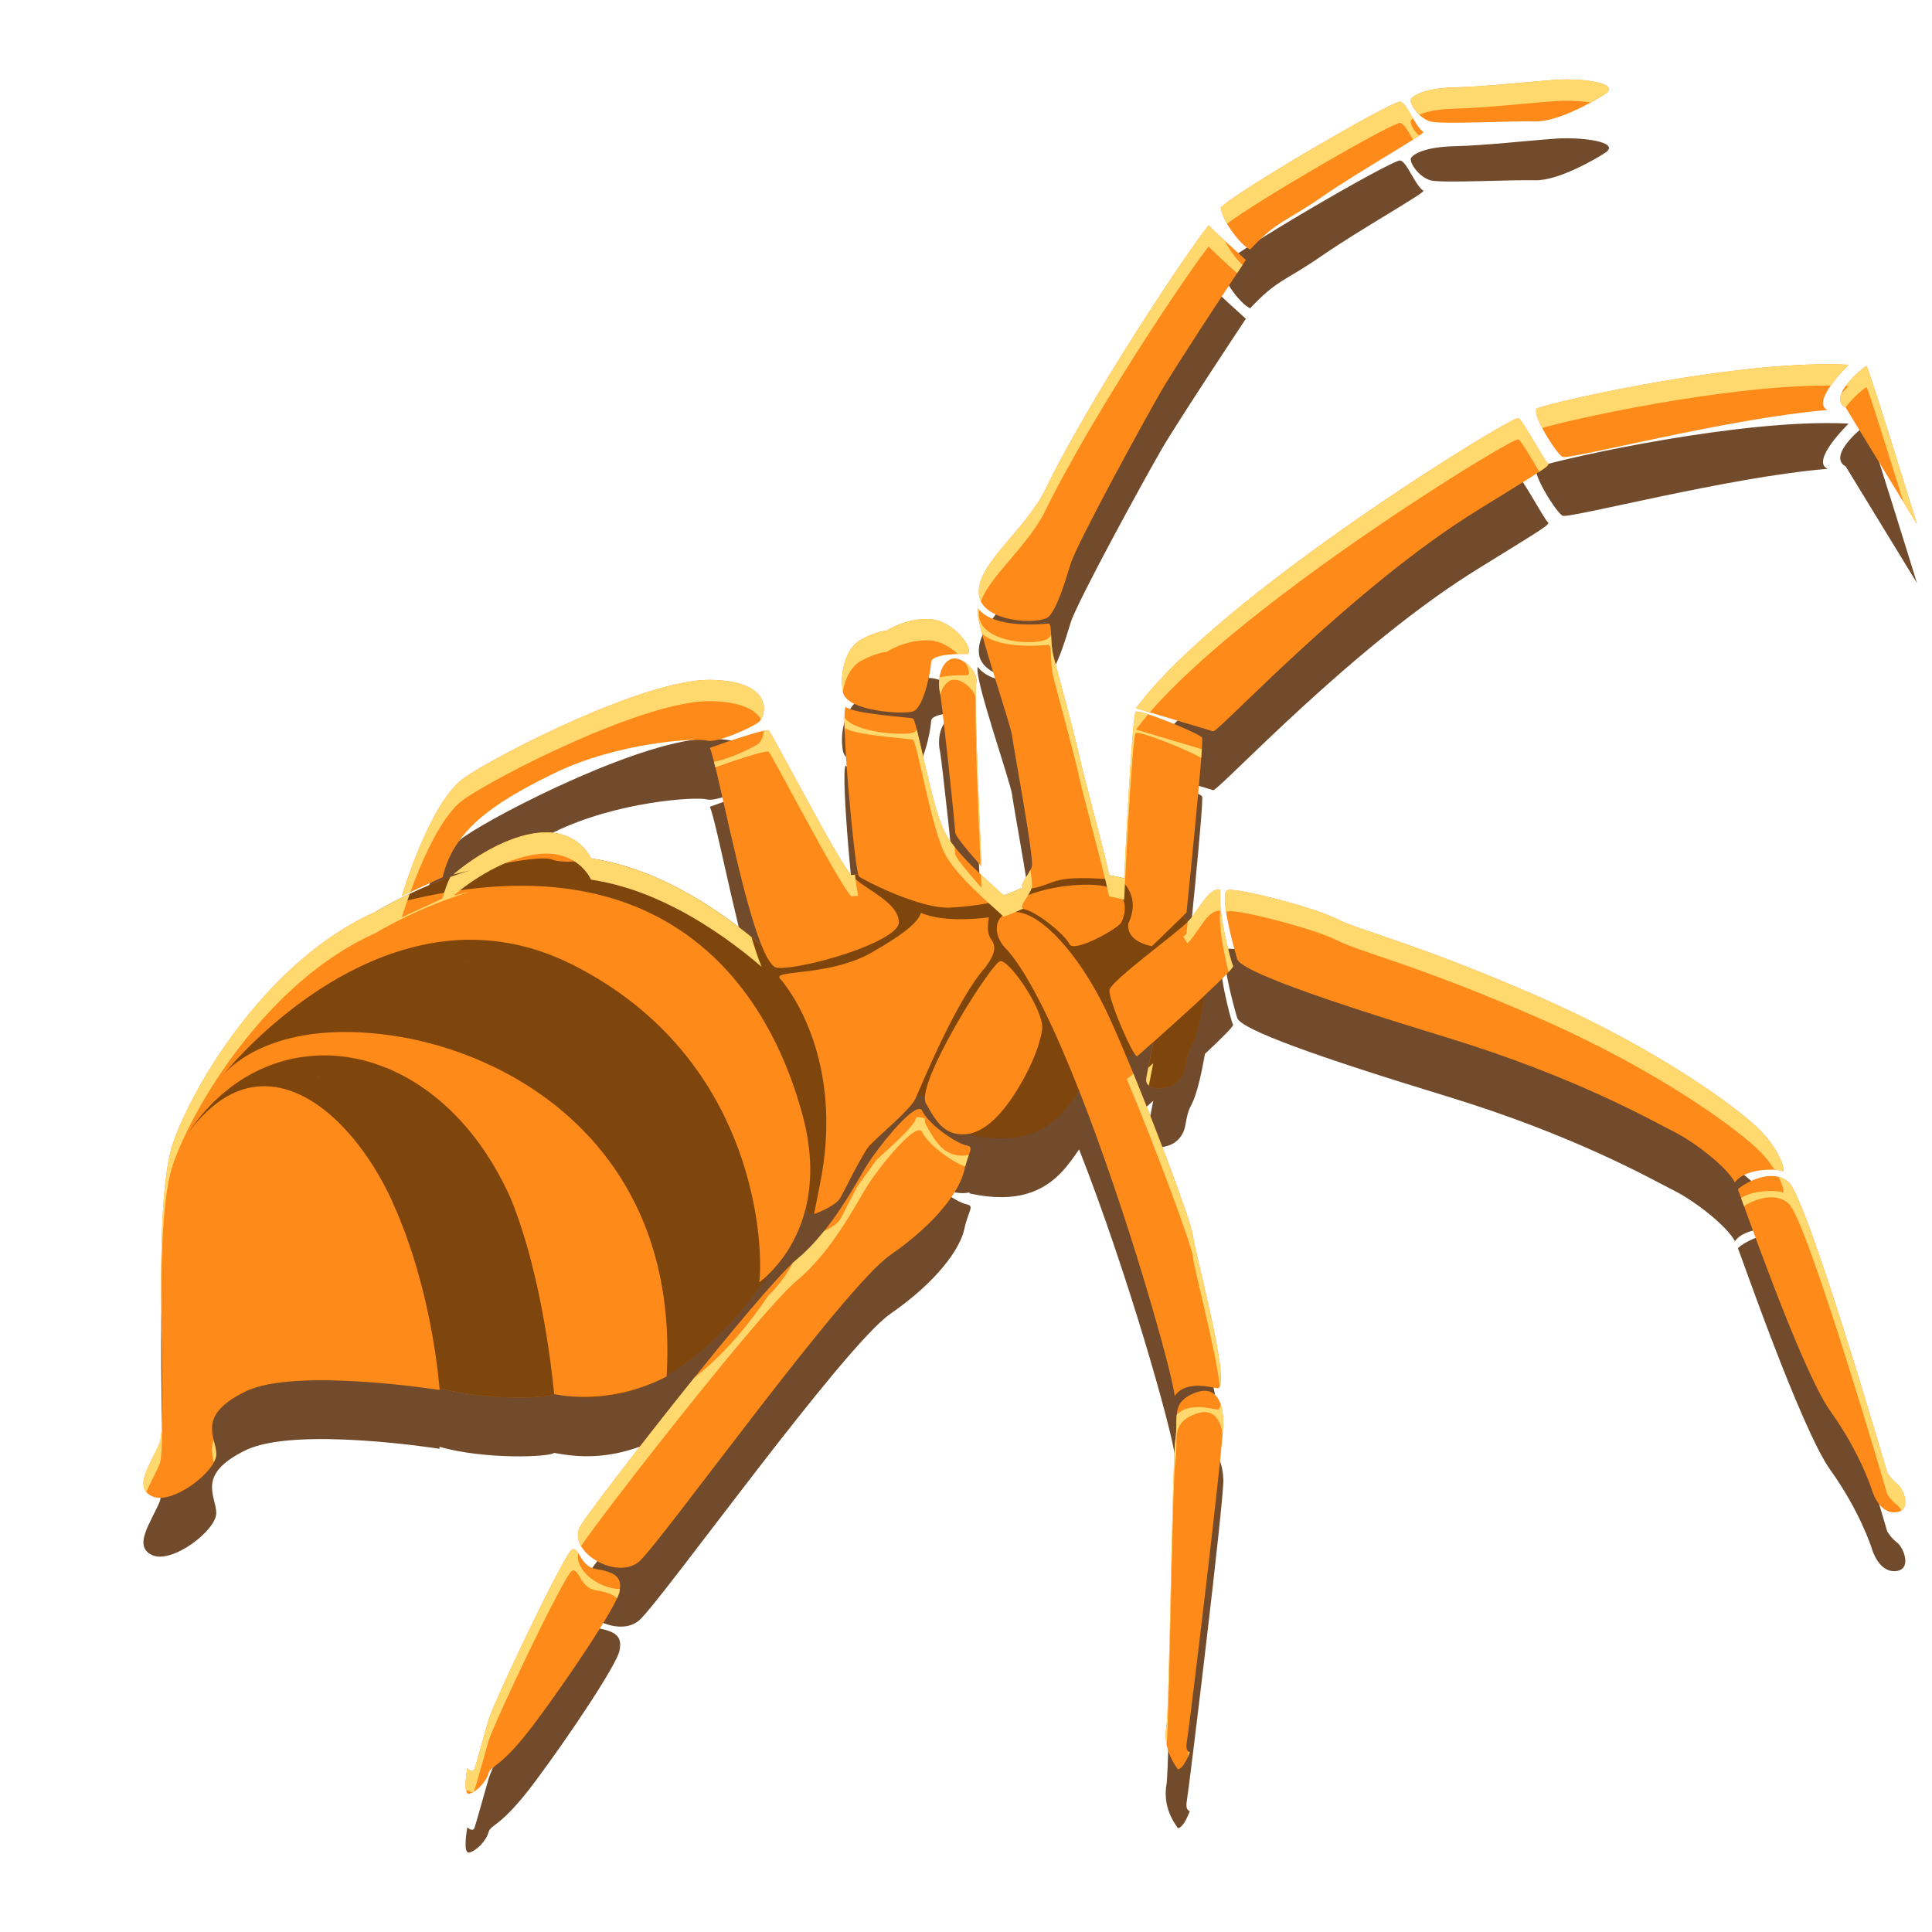
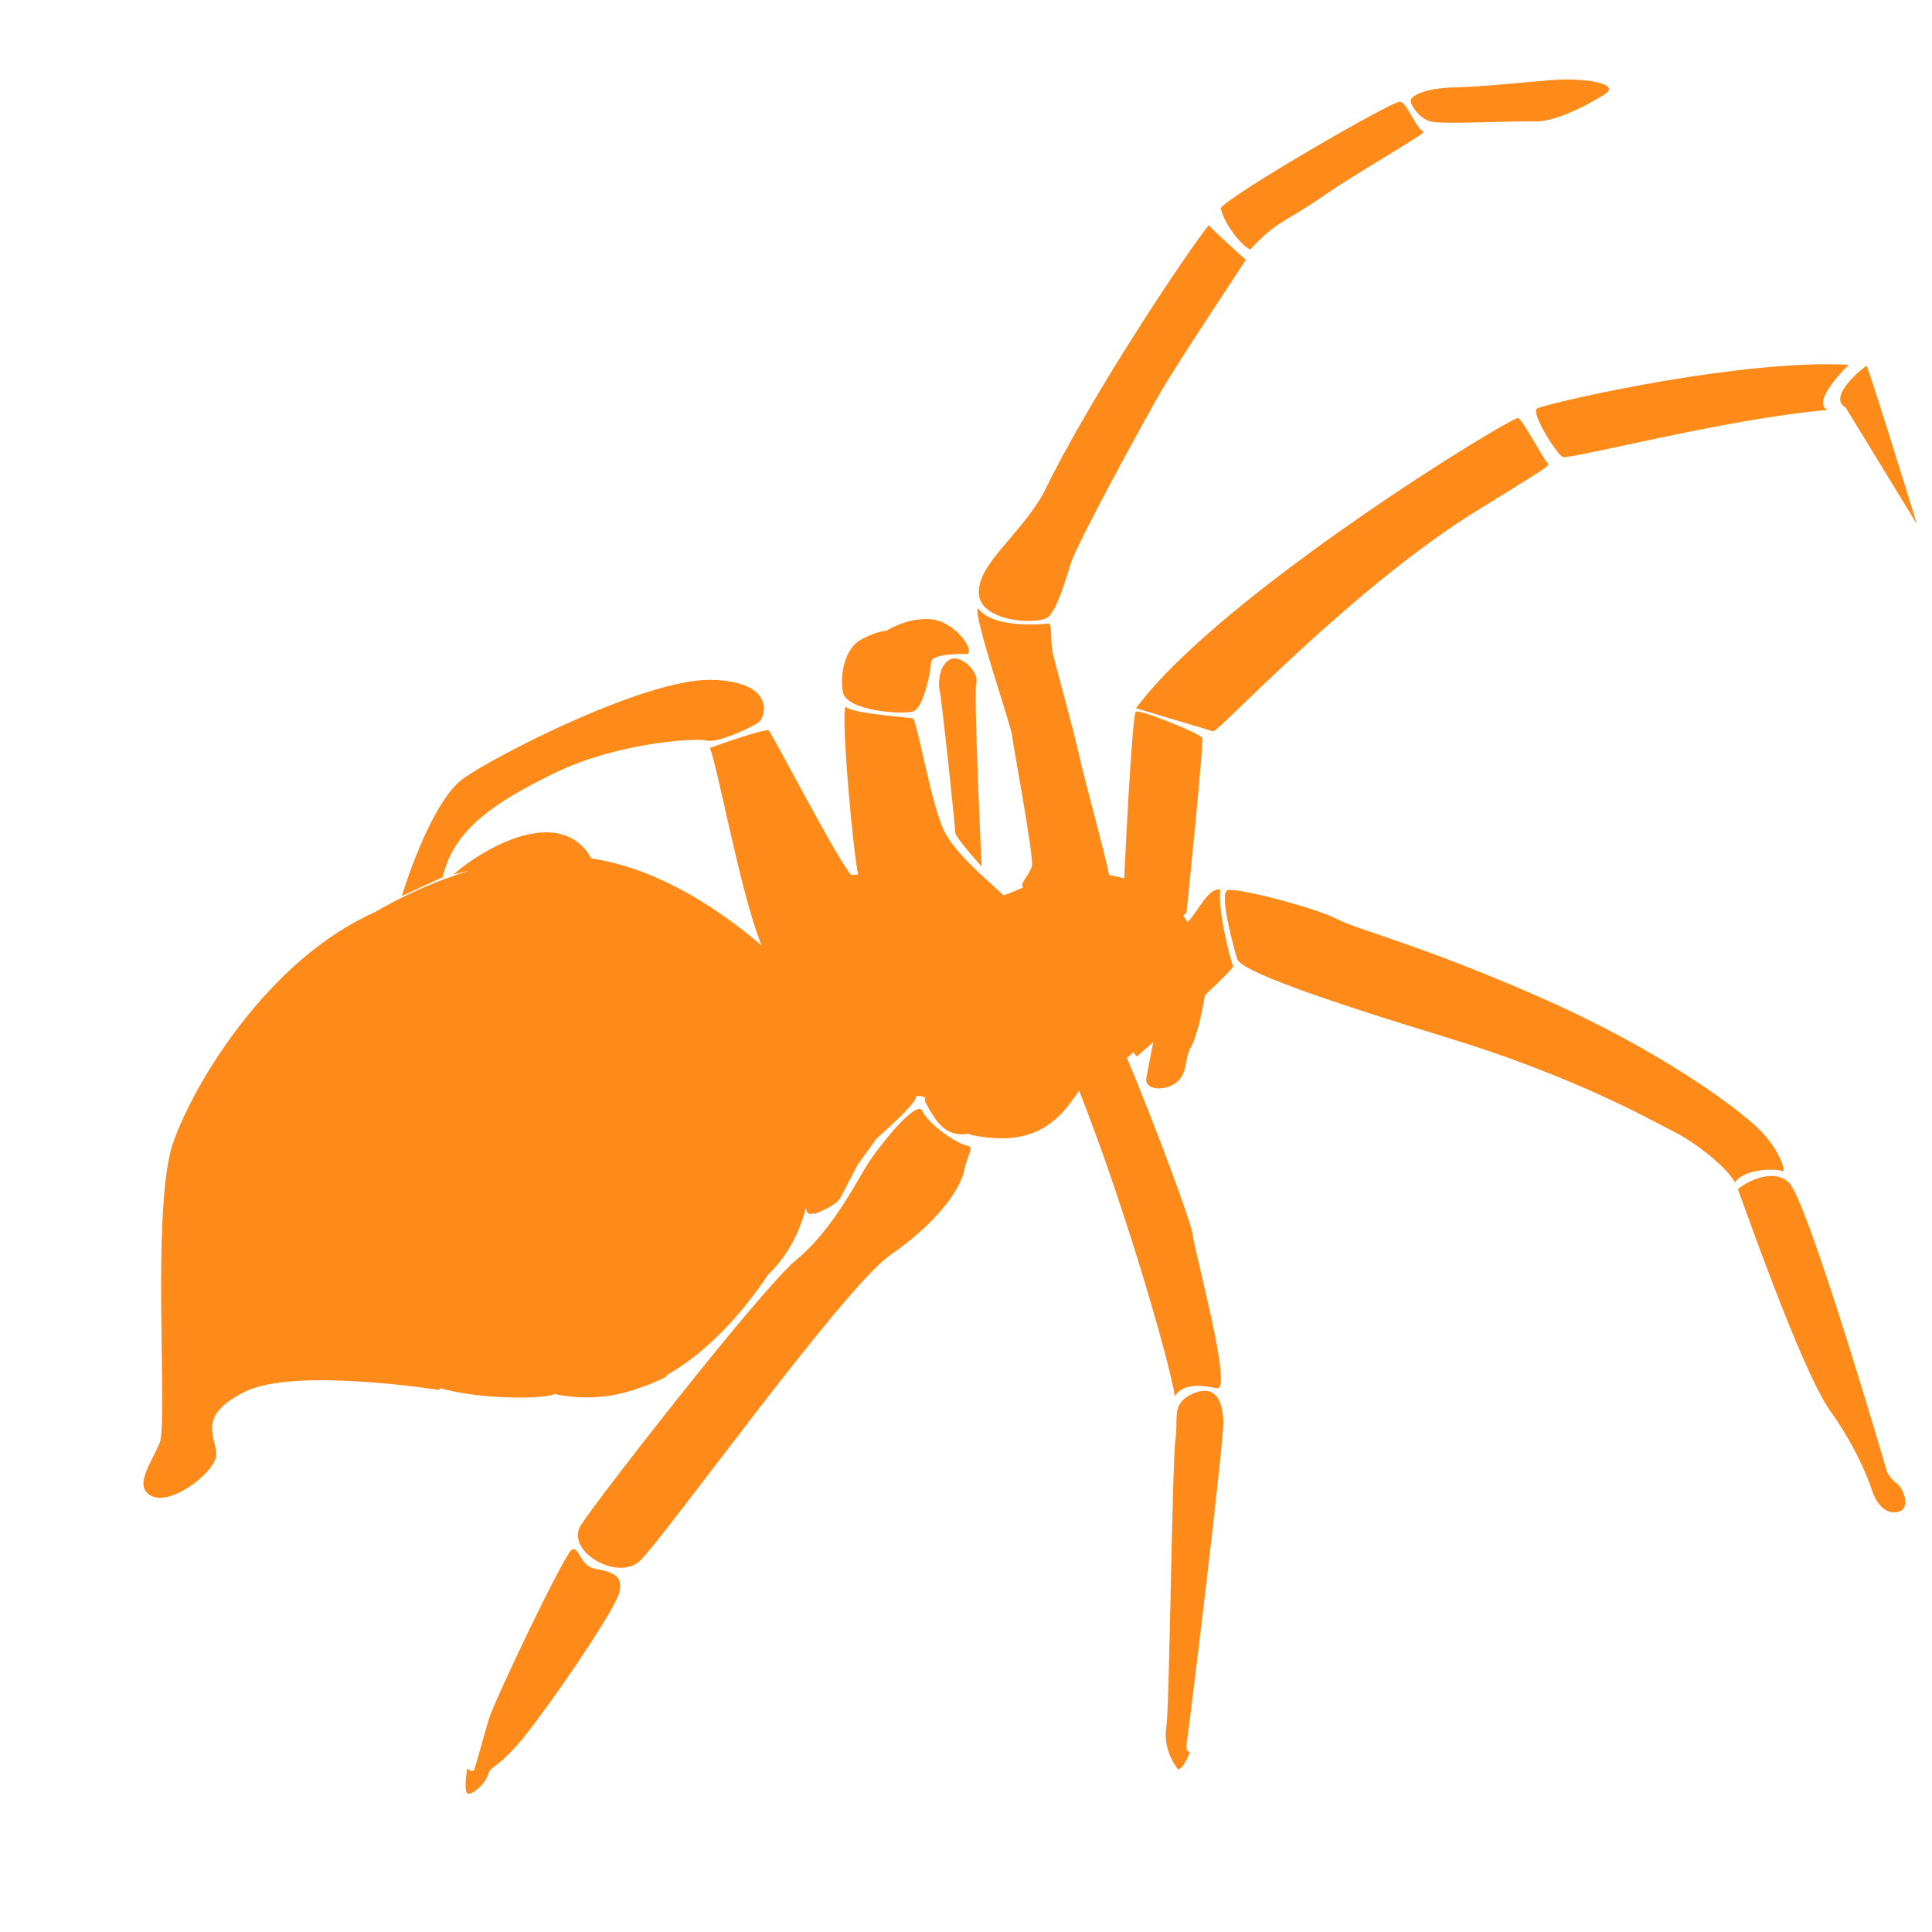
<svg xmlns="http://www.w3.org/2000/svg" enable-background="new 0 0 216 84.72" version="1.1" viewBox="0 0 512 512">
  <g transform="matrix(.94 0 0 .94 26.73 15.367)" stroke-width="9.338">
-     <path d="m413.1 22.636c-0.981 0.002-1.936 0.034-2.827 0.096-7.143 0.486-20.085 1.942-28.48 2.138-8.385 0.196-11.521 2.12-12.362 3.222-0.84 1.102 2.203 5.669 5.63 6.444 3.436 0.775 22.67-0.244 29.339-0.067 6.676 0.187 17.872-6.489 19.758-7.777 3.913-2.663-4.191-4.076-11.057-4.056zm-46.75 6.259c-1.942-0.476-48.331 26.491-50.628 29.992 0.71 4.006 5.568 10.468 8.303 11.681 7.638-8.18 9.692-7.527 20.244-14.83 10.542-7.302 29.308-17.833 28.578-18.319-2.418-1.606-4.546-8.048-6.497-8.524zm-54.008 34.828c-4.902 5.883-33.083 47.604-46.697 75.766-6.835 11.962-18.57 19.859-18.121 28.121 0.458 8.273 17.523 8.879 19.802 6.386 2.278-2.502 4.288-8.925 6.072-14.77 1.784-5.845 20.954-40.824 25.624-48.864 4.669-8.04 23.78-36.846 23.78-36.846s-9.223-8.261-10.455-9.793zm174.25 39.203c-31.966 0.046-80.013 11.335-81.695 12.491-1.784 1.223 5.388 12.661 7.162 13.624 1.765 0.962 46.705-10.916 74.753-13.213-4.949-2.222 5.938-12.756 5.938-12.756-1.969-0.103-4.026-0.148-6.156-0.145zm11.204 0.493c-0.467-0.011-11.401 8.691-5.873 11.744l20.081 32.855s-13.752-44.599-14.208-44.599zm-98.145 14.685c-1.41-0.887-84.32 49.835-107.81 81.806l21.807 6.517c2.288-0.663 39.787-41.131 75.146-62.755 18.179-11.261 20.037-12.195 19.093-12.886-0.952-0.691-6.824-11.793-8.234-12.68zm-152.41 53.553-4e-3 2e-3c9.4e-4 1e-3 1e-3 3e-3 2e-3 4e-3 8.4e-4 -2e-3 1e-3 -5e-3 2e-3 -6e-3zm-2e-3 6e-3c-1.282 2.658 9.258 32.506 9.659 36.034 0.42 3.52 6.226 34.397 5.563 36.77-0.654 2.381-3.763 5.269-2.428 5.913 0.167 0.079 0.342 0.144 0.526 0.198-0.172-0.051-0.334-0.11-0.491-0.183-2.453 1.074-4.357 1.902-5.592 2.27-1.996-2.108-13.154-11.053-16.629-17.927-3.763-7.451-7.768-31.551-8.926-31.954-1.074-0.373-16.696-1.241-18.993-3.296-1.367 2.619 2.284 42.572 3.594 47.317-0.726 0.015-1.431 0.04-1.993 0.118-4.055-4.524-22.457-40.314-23.314-40.795-0.859-0.486-13.331 3.752-16.524 4.966 2.23 5.338 8.619 41.05 14.582 55.694-5.956-5.097-14.134-11.287-23.722-16.281-0.01-5e-3 -0.021-9e-3 -0.031-0.016-0.025-0.013-0.051-0.025-0.076-0.038-0.951-0.494-1.916-0.973-2.892-1.44-0.182-0.087-0.366-0.175-0.549-0.261-0.91-0.428-1.829-0.842-2.758-1.242-0.143-0.061-0.283-0.124-0.426-0.185-2.153-0.914-4.356-1.745-6.6-2.475-0.195-0.064-0.391-0.121-0.586-0.183-0.929-0.294-1.863-0.567-2.805-0.823-0.224-0.061-0.447-0.122-0.671-0.181-0.976-0.255-1.958-0.487-2.945-0.698-0.169-0.036-0.337-0.079-0.506-0.114-1.168-0.239-2.343-0.453-3.525-0.624-0.039-0.093-3.737-8.845-15.69-7.108-12.027 1.746-23.062 11.617-23.062 11.617s1.933-0.483 4.673-1.115c-2.404 0.73-4.726 1.518-6.932 2.341-0.792 0.295-1.595 0.585-2.355 0.885-0.671 0.266-1.297 0.534-1.944 0.803-0.754 0.313-1.506 0.621-2.223 0.934-0.628 0.275-1.218 0.543-1.817 0.816-0.638 0.291-1.268 0.579-1.871 0.865-0.65 0.308-1.263 0.605-1.871 0.905-0.443 0.219-0.872 0.431-1.291 0.644-0.727 0.369-1.409 0.722-2.062 1.068-0.104 0.056-0.203 0.11-0.305 0.165-1.704 0.909-3.051 1.677-4.185 2.341-30.258 13.469-51.132 48.499-56.869 64.978-6.331 18.161-1.362 78.846-3.817 84.7-2.465 5.854-7.659 12.541-2.047 15.033 5.612 2.502 18.116-7.04 18.023-11.942-0.093-4.902-5.735-10.831 8.299-17.657 14.034-6.816 54.661-0.392 54.661-0.392s-0.032-0.393-0.045-0.566c12.843 3.677 31.173 2.894 32.324 1.715h2e-3c2e-3 6.3e-4 0.803 0.167 2.016 0.343-0.244-0.036-0.531-0.071-0.729-0.105 0.461 0.085 0.914 0.135 1.371 0.205 7.645 1.168 14.75 0.235 21.238-2.116-0.055 0.018-0.106 0.032-0.161 0.049 2.591-0.829 5.262-1.9 7.971-3.336 0.017-0.269 0.024-0.533 0.038-0.8-9e-3 0.15-9e-3 0.296-0.018 0.446 12.498-7.077 22.215-18.824 28.612-28.362-0.028 0.026-0.039 0.036-0.067 0.062 3.101-2.941 8.319-9.091 10.698-18.926 7.9e-4 5e-3 9.6e-4 0.011 2e-3 0.018 9e-3 0.052 0.019 0.095 0.027 0.145 0.034 0.21 0.076 0.4 0.129 0.573 0.018 0.057 0.031 0.117 0.051 0.169 0.07 0.187 0.155 0.346 0.256 0.475 0.137 0.174 0.303 0.297 0.508 0.355 0.032 9e-3 0.071 0.011 0.105 0.018 0.077 0.013 0.157 0.02 0.243 0.018 0.044-9.9e-4 0.089-3e-3 0.136-9e-3 0.057-9e-3 0.121-0.025 0.183-0.038 0.21-0.045 0.439-0.12 0.7-0.245 9e-3 -3e-3 0.012-4e-3 0.02-9e-3 2e-3 -1e-3 0.01-2e-3 0.011-4e-3 9e-3 -3e-3 0.014-7e-3 0.022-0.011-3e-3 0.018-0.067 0.346-0.067 0.346s6.028-2.137 7.391-4.555c0.842-1.493 2.953-5.761 4.925-9.412 5e-3 -9e-3 0.011-0.018 0.018-0.027 0.059-0.08 0.115-0.159 0.174-0.239 1.628-2.216 3.087-4.23 4.618-6.377 0.144-0.202 0.297-0.408 0.441-0.611-5e-3 5e-3 -9e-3 0.01-0.013 0.013 9e-3 -0.01 0.011-0.015 0.018-0.025 3.554-3.307 9.876-8.807 10.961-11.244 0.049-0.11 0.292-0.672 0.363-0.838 1e-3 -9e-5 4e-3 9e-5 6e-3 0-3.5e-4 8.3e-4 -2e-3 2e-3 -2e-3 4e-3 0.193-0.012 0.376-5e-3 0.56 2e-3 0.25 0.013 0.494 0.035 0.722 0.078 0.383 0.07 0.737 0.174 1.044 0.292-0.027 0.69 0.047 1.264 0.268 1.668 2.997 5.472 5.342 8.862 10.524 8.787 0.553-9e-3 1.108-0.074 1.666-0.183l2e-3 2e-3c-9.9e-4 2.9e-4 -4e-3 -3e-4 -6e-3 0 0.137 0.127 0.194 0.175 0.334 0.305 0.797 0.172 1.564 0.313 2.319 0.439 0.083 0.013 0.165 0.027 0.248 0.04 0.712 0.115 1.405 0.211 2.08 0.288 0.026 2e-3 0.054 5e-3 0.08 9e-3 1.446 0.161 2.808 0.232 4.094 0.227 0.041-1.5e-4 0.082 2.9e-4 0.123 0 0.633-5e-3 1.248-0.024 1.844-0.065 0.615-0.042 1.213-0.104 1.79-0.183 0.563-0.077 1.106-0.172 1.634-0.281 0.03-5e-3 0.06-9e-3 0.089-0.016 1.038-0.217 2.008-0.494 2.923-0.821 0.557-0.199 1.09-0.419 1.605-0.653 0.226-0.103 0.444-0.212 0.662-0.321 0.348-0.173 0.687-0.354 1.017-0.542 0.197-0.112 0.396-0.222 0.586-0.339 0.45-0.277 0.883-0.565 1.3-0.865 0.18-0.13 0.352-0.265 0.526-0.399 0.287-0.22 0.567-0.448 0.838-0.678 0.164-0.139 0.33-0.275 0.488-0.417 0.365-0.326 0.718-0.659 1.057-0.999 0.562-0.565 1.087-1.145 1.585-1.732 0.08-0.094 0.154-0.189 0.232-0.283 0.422-0.508 0.824-1.017 1.208-1.527 0.073-0.097 0.146-0.193 0.218-0.29 0.272-0.367 0.522-0.72 0.778-1.081 0.408-0.574 0.802-1.129 1.179-1.677 0.063-0.091 0.136-0.193 0.198-0.283 13.646 34.646 25.916 78.221 26.953 86.098 3.427-5.005 11.644-1.906 12.297-2.205 3.492-1.634-6.798-38.739-7.162-42.96-0.29-3.266-10.489-30.742-18.627-50.2 0.01-9e-3 0.022-0.018 0.033-0.027 0.642-0.486 1.251-0.992 1.824-1.512 0.013-0.01 0.028-0.022 0.04-0.033l-2e-3 -2e-3 2e-3 -2e-3c4.6e-4 6.7e-4 1.6e-4 3e-3 0 4e-3v2e-3c0.453 0.743 0.813 1.197 0.997 1.162 0.372-0.325 2.256-1.992 4.555-4.038-4.6e-4 2e-3 4.4e-4 3e-3 0 6e-3 -0.267 1.329-0.445 2.234-0.725 3.655-0.164 0.83-0.322 1.627-0.47 2.397-0.335 1.734-0.622 3.259-0.776 4.199-1.8e-4 9.9e-4 1.9e-4 2e-3 0 4e-3 -0.037 0.227-0.045 0.443-0.027 0.642 1.1e-4 1e-3 -1.6e-4 2e-3 0 4e-3 0.018 0.199 0.062 0.384 0.129 0.555 0.94 2.422 6.48 2.112 8.966-0.602 0.355-0.385 0.64-0.76 0.876-1.131 1e-3 -9.9e-4 4e-3 -4e-3 6e-3 -6e-3 0.235-0.369 0.419-0.731 0.569-1.095 9.3e-4 -2e-3 9.4e-4 -6e-3 2e-3 -9e-3 3e-3 -9e-3 5e-3 -0.016 9e-3 -0.025 0.291-0.723 0.447-1.449 0.586-2.21 0.032-0.176 0.066-0.362 0.098-0.542 0.038-0.215 0.075-0.424 0.118-0.647 0.078-0.407 0.168-0.828 0.285-1.269 6.2e-4 -2e-3 9.5e-4 -6e-3 2e-3 -9e-3 2e-3 -0.01 7e-3 -0.021 0.011-0.031 0.236-0.875 0.578-1.827 1.153-2.89 0.017-0.031 0.032-0.077 0.049-0.109 0.164-0.312 0.327-0.667 0.486-1.052 0.06-0.147 0.119-0.299 0.178-0.455 0.084-0.22 0.167-0.459 0.25-0.696 0.198-0.569 0.388-1.171 0.573-1.81 0.053-0.181 0.104-0.349 0.156-0.535 0.209-0.755 0.409-1.532 0.598-2.326 0.299-1.252 0.55-2.438 0.789-3.634 0.265-1.329 0.495-2.575 0.671-3.592 7.3e-4 -3e-3 9.4e-4 -3e-3 2e-3 -9e-3 4.614-4.311 8.175-7.84 7.929-8.245-0.644-1.083-4.491-16.087-3.576-21.483-3.305-0.607-5.846 5.331-8.685 8.524-0.154 0.173-0.375 0.392-0.62 0.624-0.381-0.646-0.681-1.132-1.124-1.853l-8.879 8.611s-1.052-0.163-2.321-0.647c1.268 0.482 2.319 0.64 2.319 0.64l9.757-9.459s4.959-47.947 4.408-49.263c-0.467-1.121-17.611-8.133-18.712-7.32-1.051 0.784-3.079 43.005-3.267 46.962-1.342-0.357-2.75-0.673-4.241-0.925-1.245-6.37-6.8-26.283-8.515-33.943-1.802-8.049-6.124-23.504-7.189-27.789-1.065-4.286-0.245-8.971-1.394-9.195 0 0-15.476 1.913-19.925-4.357zm-14.578 3.093c-6.119-5e-3 -11.126 3.267-11.126 3.267s-2.874 0.131-7.253 2.54c-4.379 2.418-6.069 9.535-5.07 14.839 0.99 5.304 17.001 6.387 19.849 5.369 2.838-1.018 4.894-11.103 5.006-13.82 0.103-2.717 10.281-2.341 10.281-2.341 1.961-1.307-3.791-9.302-10.448-9.806-0.417-0.031-0.83-0.044-1.238-0.045zm7.721 11.122v2e-3c-0.433 0.034-0.844 0.157-1.217 0.388-2.997 1.858-3.167 6.78-2.644 8.928 0.532 2.157 4.25 37.145 4.343 39.74-0.149 1.186 7.432 9.597 7.432 9.597s-2.269-48.216-1.494-51.68c0.678-3.031-3.39-7.215-6.419-6.975zm-68.374 6.029 2e-3 2e-3c-18.274-0.373-60.117 20.989-69.696 27.702-9.58 6.723-17.459 33.223-17.459 33.223l11.494-5.295c3.063-12.885 13.323-20.467 31.352-29.263 18.022-8.805 40.294-10.047 43.132-9.253 2.839 0.784 12.305-3.519 14.509-5.097 2.203-1.578 4.94-11.655-13.334-12.018zm41.702 55.373c1.111 0.952 17.321 9.252 25.697 8.794 6.413-0.35 12.255-1.349 14.466-2.243-2.209 0.895-8.05 1.897-14.464 2.248-8.376 0.458-24.585-7.842-25.697-8.794-5.7e-4 -4.9e-4 -9.4e-4 -2e-3 -2e-3 -4e-3zm63.812 0.479c3.165 0.04 5.939 0.305 6.948 0.212 1.7e-4 1e-3 -2.1e-4 2e-3 0 4e-3 -2.017 0.187-11.094-1.064-16.248 0.934-2.58 1.005-4.291 1.53-5.527 1.726 1.236-0.197 2.948-0.727 5.525-1.73 2.577-0.999 6.137-1.186 9.302-1.146zm40.804 3.36c-0.296 1e-3 -0.527 0.026-0.682 0.074-2.484 0.775 1.698 16.088 2.707 19.403 1.008 3.315 22.804 11.055 59.174 22.157 36.379 11.102 57.864 23.482 63.933 26.525 6.069 3.044 14.911 9.992 17.227 14.297 2.988-4.202 12.195-3.846 13.363-3.164 1.167 0.672-0.468-5.68-6.286-11.543-5.817-5.864-27.919-22.501-62.16-37.526-34.24-15.024-50.44-18.619-57.163-22.027-6.303-3.186-25.669-8.21-30.112-8.194zm-60.673 4.908c5e-3 2e-3 0.019 6e-3 0.025 9e-3 -2e-3 9.1e-4 -6e-3 9.4e-4 -9e-3 2e-3 -9e-3 -3e-3 -9e-3 -5e-3 -0.016-9e-3zm-7.314 2.816h2e-3s-0.092 0.531-0.174 1.211c0.081-0.679 0.171-1.206 0.172-1.211zm-25.483 0.433c0.057 0.294 0.102 0.589 0.107 0.894 2e-3 0.17-0.025 0.343-0.071 0.517 0.047-0.175 0.072-0.35 0.069-0.522-4e-3 -0.303-0.048-0.598-0.105-0.89zm63.186 0.178c-0.111 0.291-0.233 0.578-0.368 0.863-0.017 0.029-0.063 0.07-0.085 0.1 0.023-0.031 0.065-0.073 0.083-0.103 0.135-0.284 0.26-0.571 0.37-0.861zm-184.22 5.706c1.105-9e-3 2.218 0.022 3.338 0.076-1.119-0.053-2.233-0.079-3.338-0.071-1.077 9e-3 -2.148 0.045-3.211 0.107 1.063-0.062 2.133-0.104 3.211-0.111zm28.3 6.627c0.318 0.155 0.636 0.3 0.954 0.462 2.499 1.265 4.881 2.593 7.153 3.973-2.271-1.379-4.652-2.702-7.151-3.967-0.319-0.162-0.638-0.313-0.957-0.468zm61.174 1.186c-0.065 5e-3 -0.142 0.019-0.205 0.025l-6e-3 -6e-3c0.07-5e-3 0.14-0.011 0.212-0.018zm-53.065 3.251c4.542 2.76 8.639 5.733 12.335 8.859-3.696-3.126-7.792-6.099-12.335-8.859zm-78.925 21.573c0.08-2e-3 0.163 2e-3 0.243 0-0.36 0.012-0.72 0.042-1.079 0.062 0.279-0.017 0.557-0.052 0.836-0.062zm-24.534 2.754c-0.979 1.093-1.818 2.059-2.297 2.635-0.022 0.024-0.055 0.059-0.076 0.082 0.482-0.582 1.346-1.573 2.372-2.718zm193.9 12.333v2e-3c-3.055 0.178-11.662 11.081-14.455 15.481-3.081 4.846-9.944 18.621-20.065 26.977-10.122 8.366-56.212 67.639-60.795 74.838-4.585 7.19 10.123 15.938 16.5 10.205 6.377-5.743 57.455-77.136 70.695-86.306 13.24-9.179 19.646-18.312 20.868-23.896 1.223-5.593 3.054-6.509 0.486-7.05-2.568-0.542-10.459-5.675-12.475-9.942-0.185-0.23-0.442-0.328-0.758-0.31zm-204.31 4.279c-0.58 0.778-1.149 1.576-1.704 2.401-0.013 0.019-0.028 0.037-0.042 0.056 0.567-0.846 1.151-1.66 1.746-2.457zm444.95 14.627c-4.853-0.188-10.02 3.573-9.768 3.86 0.336 0.383 17.665 50.742 26.05 62.432 8.385 11.69 11.635 22.007 11.635 22.007s1.792 6.779 6.629 6.508c4.837-0.252 2.502-6.544 0.551-8.047-1.942-1.513-2.809-3.222-2.809-3.222s-22.413-76.877-27.753-81.759c-1.335-1.216-2.915-1.717-4.533-1.779zm-380.99 30.527c1.924 7.332 3.134 13.874 3.906 19.002-0.783-5.147-2.005-11.743-3.906-19.002zm220.67 30.03c-0.897 0.033-1.928 0.287-3.106 0.805-6.293 2.764-4.022 6.805-4.928 12.819-0.906 6.013-1.728 75.904-2.531 80.74-0.803 4.837 0.671 8.833 3.202 12.344 1.774-0.159 3.36-4.836 3.36-4.836s-1.373 0.012-0.794-3.09c0.56-3.081 10.485-84.69 10.261-90.33-0.182-4.582-1.577-8.591-5.465-8.451zm-177.76 44.65c-0.115 0-0.237 0.032-0.366 0.085-2.064 0.85-22.091 43.019-23.539 47.986-1.447 4.967-3.522 12.559-3.998 13.893-0.476 1.335-2.016-0.14-2.016-0.14s-1.409 7.516 0.524 7.115c1.933-0.392 4.751-3.229 5.452-5.695 0.691-2.474 3.212-1.028 13.12-14.297 9.907-13.269 22.988-32.96 23.782-36.844 0.812-3.866-0.586-5.528-6.618-6.517-4.289-0.692-4.617-5.667-6.341-5.585z" fill="#714b2b" />
    <path d="m413.1 6.052c-0.981 0.002-1.937 0.034-2.828 0.096-7.143 0.486-20.085 1.942-28.48 2.138-8.385 0.196-11.522 2.121-12.362 3.223-0.84 1.102 2.204 5.668 5.631 6.443 3.436 0.775 22.67-0.243 29.339-0.066 6.676 0.187 17.873-6.49 19.758-7.778 3.913-2.663-4.191-4.076-11.057-4.056zm-46.752 6.26c-1.942-0.476-48.329 26.49-50.626 29.991 0.71 4.006 5.566 10.468 8.302 11.681 7.638-8.18 9.692-7.527 20.244-14.83 10.542-7.302 29.309-17.833 28.579-18.319-2.418-1.606-4.548-8.048-6.499-8.525zm-54.006 34.828c-4.902 5.883-33.084 47.603-46.698 75.764-6.835 11.962-18.571 19.859-18.121 28.122 0.458 8.273 17.524 8.88 19.803 6.386 2.278-2.502 4.286-8.925 6.07-14.77 1.784-5.845 20.954-40.825 25.624-48.865 4.669-8.04 23.782-36.845 23.782-36.845s-9.224-8.263-10.456-9.794zm174.25 39.201c-31.966 0.045-80.015 11.336-81.697 12.491-1.783 1.223 5.387 12.66 7.161 13.623 1.765 0.962 46.706-10.915 74.754-13.212-4.949-2.222 5.938-12.756 5.938-12.756-1.97-0.103-4.028-0.149-6.159-0.145zm11.2 0.493c-0.467-0.01-11.4 8.692-5.872 11.745l20.082 32.855s-13.753-44.6-14.209-44.6zm-98.145 14.686c-1.41-0.887-84.319 49.835-107.81 81.806l21.805 6.518c2.288-0.663 39.787-41.132 75.146-62.756 18.18-11.261 20.039-12.195 19.095-12.885-0.952-0.691-6.826-11.794-8.236-12.681zm-152.4 53.552c-1.298 2.624 9.254 32.511 9.656 36.042 0.42 3.52 6.228 34.397 5.565 36.77-0.654 2.381-3.764 5.268-2.429 5.912 0.167 0.079 0.341 0.145 0.526 0.199 0.147 0.043 0.309 0.072 0.474 0.096-0.165-0.025-0.327-0.053-0.474-0.096-0.172-0.051-0.334-0.11-0.491-0.183-2.453 1.074-4.356 1.901-5.591 2.27-1.996-2.108-13.154-11.053-16.629-17.927-3.763-7.451-7.768-31.551-8.926-31.954-1.074-0.373-16.697-1.241-18.994-3.295-1.367 2.619 2.286 42.573 3.596 47.318-0.726 0.015-1.432 0.039-1.995 0.117-4.055-4.524-22.455-40.314-23.312-40.795-0.859-0.486-13.333 3.753-16.526 4.966 2.23 5.338 8.62 41.051 14.583 55.694-5.956-5.097-14.134-11.288-23.722-16.282-0.011-4e-3 -0.02-0.011-0.03-0.017-0.025-0.013-0.052-0.025-0.077-0.037-0.951-0.494-1.916-0.974-2.892-1.441-0.182-0.087-0.364-0.174-0.547-0.261-0.91-0.428-1.829-0.841-2.758-1.242-0.143-0.061-0.284-0.125-0.427-0.185-2.153-0.914-4.356-1.744-6.6-2.474-0.195-0.063-0.391-0.121-0.587-0.183-0.929-0.294-1.863-0.568-2.805-0.824-0.224-0.061-0.447-0.122-0.671-0.181-0.976-0.255-1.958-0.487-2.946-0.697-0.169-0.036-0.336-0.078-0.505-0.113-1.168-0.239-2.343-0.453-3.525-0.624-0.039-0.093-3.737-8.846-15.69-7.109-12.027 1.746-23.063 11.616-23.063 11.616s1.933-0.483 4.673-1.115c-2.404 0.73-4.724 1.52-6.931 2.342-0.792 0.295-1.594 0.584-2.354 0.885-0.671 0.266-1.299 0.534-1.946 0.803-0.754 0.313-1.506 0.621-2.223 0.934-0.628 0.275-1.217 0.544-1.817 0.817-0.638 0.291-1.268 0.577-1.871 0.864-0.65 0.308-1.262 0.606-1.871 0.906-0.443 0.219-0.872 0.432-1.291 0.645-0.727 0.369-1.409 0.721-2.063 1.068-0.104 0.056-0.203 0.109-0.305 0.164-1.704 0.909-3.05 1.678-4.185 2.342-30.258 13.469-51.132 48.497-56.869 64.976-6.331 18.161-1.363 78.846-3.819 84.7-2.465 5.854-7.659 12.541-2.047 15.033 5.612 2.502 18.116-7.04 18.024-11.942-0.093-4.902-5.735-10.831 8.299-17.657 14.034-6.816 54.661-0.392 54.661-0.392s-0.032-0.393-0.045-0.566c12.843 3.677 31.173 2.893 32.324 1.714h1e-3c1e-3 6e-4 0.804 0.169 2.016 0.345-0.244-0.036-0.531-0.072-0.73-0.106 0.461 0.085 0.913 0.134 1.371 0.204 7.645 1.168 14.751 0.237 21.239-2.115-0.055 0.018-0.107 0.033-0.162 0.049 2.591-0.829 5.264-1.899 7.973-3.335 0.017-0.269 0.023-0.532 0.037-0.8-9e-3 0.15-0.011 0.296-0.019 0.446 12.498-7.077 22.216-18.825 28.613-28.362-0.028 0.026-0.04 0.035-0.068 0.061 3.102-2.941 8.319-9.094 10.698-18.931-3.7e-4 1e-3 3.3e-4 3e-3 0 4e-3 7.7e-4 4e-3 1e-3 0.011 1e-3 0.017 6e-3 0.052 0.02 0.095 0.028 0.145 0.034 0.21 0.076 0.4 0.129 0.573 0.018 0.057 0.032 0.116 0.052 0.169 0.07 0.186 0.155 0.347 0.256 0.476 0.137 0.174 0.304 0.297 0.509 0.354 0.032 9e-3 0.07 0.011 0.103 0.017 0.077 0.013 0.158 0.021 0.244 0.019 0.044-1e-3 0.089-3e-3 0.136-0.011 0.057-6e-3 0.122-0.025 0.183-0.037 0.21-0.045 0.438-0.121 0.699-0.246 9e-3 -3e-3 0.013-3e-3 0.021-6e-3 1e-3 -1e-3 6e-3 -3e-3 0.011-4e-3 9e-3 -3e-3 0.015-4e-3 0.023-0.011-3e-3 0.018-0.068 0.345-0.068 0.345s6.03-2.137 7.393-4.556c0.842-1.493 2.952-5.761 4.924-9.412 4e-3 -9e-3 0.012-0.017 0.019-0.026 0.059-0.08 0.115-0.16 0.174-0.239 1.628-2.216 3.086-4.23 4.617-6.377 0.144-0.202 0.297-0.407 0.441-0.61-4e-3 4e-3 -9e-3 0.011-0.013 0.013 6e-3 -0.011 0.012-0.017 0.019-0.026 3.554-3.307 9.876-8.805 10.961-11.243 0.049-0.11 0.292-0.674 0.364-0.84 1e-3 -1e-4 3e-3 8e-5 4e-3 0-3.6e-4 8.3e-4 -1e-3 3e-3 -1e-3 4e-3 0.193-0.012 0.377-4e-3 0.561 1e-3 0.25 0.013 0.494 0.034 0.723 0.077 0.383 0.07 0.736 0.173 1.042 0.291-0.028 0.69 0.047 1.265 0.268 1.669 2.997 5.472 5.342 8.862 10.524 8.788 0.553-6e-3 1.108-0.075 1.666-0.183 1e-3 9.3e-4 1e-3 1e-3 1e-3 1e-3 -1e-3 2.8e-4 -4e-3 -3.1e-4 -6e-3 0 0.137 0.127 0.195 0.175 0.336 0.305 0.797 0.172 1.564 0.313 2.319 0.439 0.083 0.013 0.164 0.026 0.246 0.04 0.712 0.115 1.407 0.212 2.082 0.289 0.026 1e-3 0.053 4e-3 0.08 0.011 1.446 0.161 2.808 0.232 4.093 0.228 0.041-1.5e-4 0.081 2.7e-4 0.122 0 0.633-4e-3 1.249-0.025 1.845-0.066 0.615-0.042 1.213-0.104 1.791-0.183 0.563-0.077 1.105-0.171 1.634-0.279 0.029-4e-3 0.059-0.011 0.089-0.017 1.038-0.217 2.009-0.495 2.924-0.821 0.557-0.199 1.09-0.419 1.605-0.653 0.226-0.103 0.443-0.213 0.662-0.322 0.348-0.173 0.687-0.354 1.016-0.542 0.197-0.112 0.397-0.221 0.587-0.338 0.45-0.277 0.884-0.566 1.3-0.866 0.18-0.13 0.352-0.265 0.526-0.399 0.287-0.22 0.566-0.446 0.838-0.676 0.164-0.139 0.33-0.276 0.488-0.418 0.365-0.326 0.718-0.66 1.056-1 0.562-0.565 1.088-1.145 1.587-1.732 0.08-0.094 0.154-0.187 0.232-0.282 0.422-0.508 0.825-1.018 1.209-1.528 0.073-0.097 0.146-0.194 0.218-0.291 0.272-0.367 0.52-0.718 0.777-1.08 0.408-0.574 0.803-1.131 1.181-1.678 0.063-0.091 0.135-0.192 0.197-0.282 13.646 34.646 25.918 78.219 26.954 86.096 3.427-5.005 11.643-1.905 12.296-2.204 3.492-1.634-6.797-38.74-7.161-42.961-0.29-3.266-10.49-30.742-18.627-50.2 0.011-9e-3 0.021-0.017 0.033-0.026 0.641-0.486 1.251-0.991 1.824-1.512 0.013-0.011 0.027-0.021 0.04-0.033l-1e-3 -1e-3c8.3e-4 -7.6e-4 1e-3 -1e-3 1e-3 -1e-3 7.1e-4 1e-3 -7.3e-4 3e-3 0 4e-3 0.453 0.743 0.814 1.198 0.998 1.162 0.372-0.325 2.257-1.991 4.556-4.037-4.4e-4 1e-3 4.6e-4 1e-3 0 4e-3 -0.267 1.329-0.445 2.234-0.725 3.655-0.164 0.83-0.323 1.627-0.472 2.396-0.335 1.734-0.62 3.26-0.775 4.199-1.8e-4 1e-3 1.8e-4 3e-3 0 4e-3 -0.037 0.227-0.046 0.442-0.028 0.641 1.2e-4 1e-3 -1.3e-4 3e-3 0 4e-3 0.018 0.199 0.062 0.383 0.129 0.554 0.94 2.422 6.481 2.113 8.966-0.601 0.355-0.385 0.641-0.761 0.878-1.131l4e-3 -4e-3c0.235-0.369 0.419-0.732 0.568-1.096 9.5e-4 -1e-3 1e-3 -4e-3 1e-3 -6e-3 3e-3 -9e-3 4e-3 -0.017 0.011-0.026 0.291-0.723 0.447-1.447 0.587-2.208 0.032-0.176 0.067-0.362 0.099-0.542 0.038-0.215 0.075-0.423 0.117-0.645 0.078-0.407 0.169-0.83 0.286-1.27 6.1e-4 -1e-3 1e-3 -4e-3 1e-3 -6e-3 1e-3 -0.011 9e-3 -0.022 0.012-0.033 0.236-0.875 0.577-1.826 1.152-2.889 0.017-0.031 0.033-0.076 0.049-0.108 0.164-0.312 0.327-0.668 0.486-1.054 0.06-0.147 0.119-0.299 0.178-0.455 0.084-0.22 0.167-0.458 0.249-0.695 0.198-0.569 0.387-1.17 0.573-1.81 0.052-0.181 0.106-0.349 0.157-0.535 0.209-0.755 0.408-1.533 0.596-2.326 0.299-1.252 0.551-2.439 0.791-3.636 0.265-1.329 0.495-2.574 0.671-3.591 7.2e-4 -3e-3 1e-3 -1e-3 1e-3 -6e-3 4.614-4.311 8.175-7.84 7.928-8.245-0.644-1.083-4.492-16.089-3.577-21.485-3.305-0.607-5.846 5.331-8.684 8.525-0.154 0.173-0.375 0.392-0.62 0.624-0.381-0.646-0.681-1.131-1.124-1.852l-8.879 8.609s-1.868-0.286-3.631-1.242c1.762 0.955 3.629 1.237 3.629 1.237l9.757-9.459s4.959-47.946 4.408-49.263c-0.467-1.121-17.609-8.133-18.71-7.321-1.051 0.784-3.079 43.004-3.267 46.961-1.342-0.357-2.75-0.672-4.241-0.925-1.245-6.37-6.8-26.282-8.515-33.943-1.802-8.049-6.125-23.503-7.189-27.788-1.065-4.286-0.243-8.972-1.392-9.196 0 0-15.483 1.914-19.927-4.361zm-14.581 3.101c-6.119-4e-3 -11.125 3.267-11.125 3.267s-2.876 0.131-7.255 2.539c-4.379 2.418-6.069 9.535-5.07 14.839 0.99 5.304 17.002 6.386 19.85 5.368 2.838-1.018 4.894-11.103 5.006-13.819 0.103-2.717 10.28-2.342 10.28-2.342 1.961-1.307-3.792-9.302-10.449-9.806-0.417-0.032-0.829-0.044-1.237-0.045zm7.722 11.123c-0.433 0.034-0.845 0.159-1.218 0.39-2.997 1.858-3.166 6.778-2.643 8.926 0.532 2.157 4.249 37.145 4.342 39.74-0.149 1.186 7.433 9.597 7.433 9.597s-2.27-48.217-1.495-51.681c0.678-3.031-3.39-7.214-6.419-6.973zm-68.373 6.03c-18.274-0.373-60.116 20.989-69.695 27.702-9.58 6.723-17.46 33.223-17.46 33.223l11.494-5.295c3.063-12.885 13.325-20.468 31.354-29.264 18.022-8.805 40.293-10.046 43.13-9.252 2.839 0.784 12.307-3.52 14.51-5.098 2.203-1.578 4.939-11.653-13.334-12.016zm41.701 55.371c1.111 0.952 17.32 9.252 25.697 8.795 7.329-0.4 13.914-1.65 15.183-2.619 0.091-0.069 0.155-0.138 0.19-0.204-0.034 0.067-0.098 0.134-0.19 0.204-1.265 0.97-7.849 2.224-15.181 2.624-8.376 0.458-24.584-7.842-25.697-8.794-5.7e-4 -4.8e-4 -1e-3 -3e-3 -1e-3 -4e-3zm63.812 0.479c3.165 0.04 5.939 0.305 6.947 0.211 1.8e-4 1e-3 -1.8e-4 3e-3 0 4e-3 -2.017 0.187-11.092-1.064-16.246 0.934-2.58 1.005-4.291 1.529-5.527 1.725-0.614 0.097-1.109 0.113-1.535 0.066 0.426 0.047 0.921 0.032 1.535-0.066 1.236-0.197 2.948-0.726 5.525-1.73 2.577-0.999 6.136-1.185 9.302-1.145zm-1.54 1.939c-0.65 0.028-1.301 0.053-1.941 0.108 0.641-0.054 1.29-0.08 1.941-0.108zm-3.453 0.275c-0.472 0.055-0.946 0.105-1.406 0.171 0.461-0.066 0.934-0.117 1.406-0.171zm-2.863 0.408c-0.463 0.08-0.924 0.16-1.368 0.249 0.446-0.089 0.903-0.169 1.368-0.249zm-2.706 0.537c-0.389 0.089-0.768 0.178-1.136 0.272 0.37-0.094 0.745-0.183 1.136-0.272zm22.76 0.028c0.211 0.372 0.42 0.8 0.603 1.284-0.183-0.483-0.392-0.912-0.603-1.284zm28.606 0.174c-0.296 1e-3 -0.528 0.025-0.683 0.073-2.484 0.775 1.7 16.089 2.708 19.403 1.008 3.315 22.803 11.054 59.174 22.156 36.379 11.102 57.864 23.483 63.932 26.526 6.069 3.044 14.912 9.992 17.228 14.296 2.988-4.202 12.195-3.845 13.362-3.164 1.167 0.672-0.468-5.679-6.285-11.543-5.817-5.864-27.918-22.501-62.159-37.526-34.24-15.024-50.441-18.619-57.164-22.027-6.303-3.186-25.671-8.211-30.113-8.196zm-53.729 0.399c-0.39 0.112-0.756 0.226-1.113 0.34 0.359-0.115 0.719-0.228 1.113-0.34zm-1.99 0.627c-0.374 0.132-0.696 0.264-1.016 0.394 0.321-0.131 0.641-0.262 1.016-0.394zm-1.652 0.652c-0.379 0.173-0.684 0.34-0.946 0.5 0.263-0.16 0.565-0.327 0.946-0.5zm-1.469 0.824c-0.371 0.244-0.716 0.474-1.021 0.688 0.302-0.212 0.654-0.447 1.021-0.688zm-2.026 1.533c-0.042 0.051-0.093 0.104-0.122 0.153 0.029-0.048 0.08-0.101 0.122-0.153zm0.195 0.873c4e-3 1e-3 0.018 4e-3 0.023 6e-3 -1e-3 9.2e-4 -4e-3 1e-3 -6e-3 1e-3 -6e-3 -3e-3 -0.011-4e-3 -0.017-0.011zm30.888 1.666c-0.108 0.587-0.279 1.177-0.5 1.758 0.221-0.581 0.391-1.171 0.5-1.758zm-64.02 0.458c0.274 0.644 0.431 1.316 0.441 2.018 1e-3 0.17-0.024 0.342-0.07 0.516 0.047-0.175 0.071-0.35 0.068-0.521-0.011-0.701-0.166-1.371-0.439-2.014zm25.818 0.692h1e-3s-0.092 0.532-0.174 1.211c0.081-0.679 0.17-1.206 0.171-1.211zm37.702 0.61c-0.111 0.291-0.233 0.579-0.368 0.864-0.017 0.029-0.062 0.068-0.084 0.099 0.023-0.031 0.065-0.072 0.082-0.101 0.135-0.284 0.26-0.571 0.371-0.861zm18.257 0.77c-0.384 0.363-0.908 0.817-1.476 1.3 0.563-0.48 1.097-0.942 1.476-1.3zm-81.443 0.559c-0.045 0.145-0.103 0.292-0.181 0.439 0.078-0.148 0.135-0.293 0.181-0.439zm-0.249 0.549c-0.082 0.142-0.174 0.285-0.284 0.43 0.11-0.144 0.201-0.287 0.284-0.43zm-0.38 0.545c-0.12 0.148-0.251 0.299-0.399 0.448 0.149-0.15 0.278-0.3 0.399-0.448zm-0.491 0.535c-0.164 0.16-0.342 0.32-0.535 0.481 0.193-0.161 0.371-0.322 0.535-0.481zm-0.622 0.554c-0.143 0.117-0.302 0.235-0.46 0.352 0.158-0.117 0.317-0.235 0.46-0.352zm67.254 0.765c0.582 0.861 1.436 1.506 2.317 1.983-0.88-0.478-1.735-1.122-2.317-1.983zm-68.331 6e-3c-0.383 0.259-0.785 0.516-1.23 0.775 0.445-0.258 0.846-0.516 1.23-0.775zm-1.802 1.094c-0.481 0.265-0.984 0.527-1.519 0.789 0.534-0.262 1.038-0.524 1.519-0.789zm-116.41 0.327c1.105-6e-3 2.218 0.024 3.338 0.077-1.12-0.053-2.233-0.08-3.338-0.073-1.077 6e-3 -2.148 0.046-3.211 0.108 1.063-0.062 2.133-0.106 3.211-0.113zm3.645 0.092c1.119 0.059 2.245 0.149 3.377 0.272-1.133-0.123-2.258-0.213-3.377-0.272zm-7.201 0.042c-1.058 0.067-2.107 0.157-3.15 0.275 1.042-0.118 2.092-0.207 3.15-0.275zm10.74 0.249c1.141 0.127 2.287 0.286 3.441 0.481-1.153-0.196-2.3-0.354-3.441-0.481zm-14.05 0.047c-1.014 0.117-2.022 0.257-3.021 0.42 0.999-0.163 2.006-0.303 3.021-0.42zm121.15 0.329c-0.584 0.275-1.19 0.546-1.821 0.814 0.63-0.269 1.238-0.54 1.821-0.814zm-103.57 0.12c1.12 0.191 2.247 0.422 3.377 0.681-1.131-0.259-2.257-0.489-3.377-0.681zm-20.84 0.011c-1.014 0.169-2.019 0.363-3.016 0.575 0.997-0.213 2.002-0.406 3.016-0.575zm-3.363 0.652c-0.643 0.141-1.279 0.3-1.915 0.458 0.636-0.158 1.272-0.317 1.915-0.458zm28.07 0.134c1.136 0.27 2.278 0.569 3.424 0.911-1.146-0.342-2.288-0.641-3.424-0.911zm97.296 0.148c-0.639 0.265-1.296 0.523-1.969 0.779 0.671-0.255 1.332-0.515 1.969-0.779zm-129.54 0.775c-0.455 0.128-0.911 0.253-1.361 0.39 0.451-0.136 0.906-0.261 1.361-0.39zm35.716 4e-3c1.141 0.341 2.286 0.726 3.436 1.141-1.15-0.415-2.296-0.8-3.436-1.141zm91.148 0.27c-0.661 0.244-1.335 0.48-2.016 0.714 0.68-0.233 1.356-0.469 2.016-0.714zm-130.76 0.934c-0.324 0.11-0.653 0.212-0.974 0.326 0.322-0.114 0.65-0.216 0.974-0.326zm127.97 0.045c-0.738 0.246-1.482 0.479-2.23 0.709 0.746-0.23 1.493-0.463 2.23-0.709zm-84.476 0.049c0.359 0.132 0.718 0.273 1.077 0.413-0.359-0.14-0.719-0.281-1.077-0.413zm2.112 0.824c0.339 0.138 0.679 0.28 1.019 0.425-0.34-0.145-0.679-0.286-1.019-0.425zm87.227 0.013c-0.075 0.035-0.15 0.071-0.225 0.106 0.075-0.035 0.15-0.07 0.225-0.106zm-7.687 9e-3c-0.885 0.267-1.769 0.522-2.647 0.763 0.879-0.241 1.762-0.495 2.647-0.763zm-129.39 0.631c-0.437 0.177-0.865 0.366-1.298 0.549 0.433-0.183 0.861-0.372 1.298-0.549zm51.996 0.265c0.352 0.158 0.704 0.314 1.056 0.479-0.353-0.165-0.704-0.321-1.056-0.479zm73.373 0.225c-0.492 0.128-0.989 0.26-1.472 0.378 0.483-0.118 0.979-0.25 1.472-0.378zm-71.265 0.76c0.318 0.155 0.635 0.301 0.953 0.462 9.997 5.061 18.128 11.103 24.738 17.629-6.609-6.524-14.74-12.565-24.737-17.624-0.319-0.162-0.637-0.312-0.955-0.467zm68.084 0.012c-0.274 0.061-0.555 0.13-0.824 0.188 0.269-0.058 0.549-0.126 0.824-0.188zm-125.52 0.171c-0.493 0.224-0.98 0.456-1.467 0.688 0.487-0.232 0.973-0.463 1.467-0.688zm122.65 0.42c-0.09 0.017-0.185 0.035-0.275 0.052 0.09-0.017 0.184-0.035 0.275-0.052zm-2.126 0.354c-0.117 0.017-0.237 0.036-0.352 0.052 0.115-0.017 0.235-0.035 0.352-0.052zm-1.918 0.23c-0.065 4e-3 -0.143 0.018-0.207 0.023l-4e-3 -4e-3c0.07-4e-3 0.14-0.012 0.211-0.019zm-121.81 0.528c-0.48 0.241-0.961 0.48-1.434 0.728 0.473-0.248 0.954-0.486 1.434-0.728zm-3.542 1.871c-0.305 0.17-0.618 0.333-0.92 0.505 0.302-0.172 0.615-0.335 0.92-0.505zm-3.741 2.173c-0.41 0.251-0.808 0.506-1.211 0.76 0.403-0.254 0.801-0.51 1.211-0.76zm-2.88 1.828c-0.415 0.272-0.825 0.547-1.232 0.821 0.408-0.275 0.817-0.549 1.232-0.821zm-2.758 1.868c-0.402 0.281-0.806 0.56-1.199 0.843 0.394-0.283 0.797-0.562 1.199-0.843zm-2.809 2.023c-0.31 0.23-0.628 0.46-0.932 0.69 0.304-0.23 0.622-0.46 0.932-0.69zm-3.133 2.399c-1.31 1.039-2.554 2.07-3.744 3.089 1.19-1.019 2.433-2.049 3.744-3.089zm-4.187 3.471c-1.167 1.008-2.285 2.005-3.326 2.967 1.041-0.962 2.159-1.958 3.326-2.967zm-6.814 6.316c-0.405 0.402-0.765 0.774-1.141 1.157 0.381-0.389 0.729-0.748 1.141-1.157zm122.3 1.091c1.876 2.263 3.597 4.561 5.173 6.877-1.576-2.316-3.297-4.614-5.173-6.877zm-102.62 1.253c0.08-1e-3 0.161 1e-3 0.242 0-0.36 0.012-0.718 0.043-1.077 0.063 0.279-0.017 0.556-0.053 0.836-0.063zm2.657 0c0.234 4e-3 0.467 9e-5 0.702 0.011-0.046-1e-3 -0.092-4e-3 -0.138-6e-3 -0.188-6e-3 -0.375 1e-3 -0.563-1e-3zm-5.394 0.204c-1.531 0.155-3.053 0.384-4.561 0.704 1.508-0.32 3.029-0.549 4.561-0.704zm8.811 4e-3c0.189 0.019 0.377 0.033 0.566 0.054-0.189-0.022-0.377-0.035-0.566-0.054zm-28.662 0.43c-0.377 0.4-0.742 0.787-1.077 1.153 0.344-0.374 0.69-0.741 1.077-1.153zm31.936 0.021c0.205 0.036 0.41 0.074 0.615 0.113-0.205-0.039-0.41-0.077-0.615-0.113zm-16.846 0.291c-0.821 0.178-1.639 0.38-2.45 0.608 0.812-0.227 1.629-0.43 2.45-0.608zm20.14 0.411c0.206 0.052 0.411 0.107 0.617 0.162-0.206-0.055-0.411-0.11-0.617-0.162zm-22.682 0.225c-1.628 0.46-3.235 1.02-4.816 1.678 1.581-0.658 3.188-1.218 4.816-1.678zm26.042 0.744c0.118 0.039 0.236 0.084 0.354 0.124-0.118-0.04-0.236-0.085-0.354-0.124zm-40.537 0.422c-0.979 1.093-1.817 2.059-2.295 2.636-0.022 0.025-0.055 0.059-0.075 0.082 0.482-0.582 1.344-1.573 2.37-2.718zm9.417 0.62c-0.77 0.327-1.534 0.675-2.291 1.049 0.757-0.374 1.52-0.722 2.291-1.049zm34.132 0.068c0.126 0.051 0.252 0.098 0.378 0.15-0.126-0.052-0.252-0.099-0.378-0.15zm-36.53 1.037c-0.783 0.389-1.559 0.802-2.326 1.242-0.743 0.427-1.477 0.88-2.204 1.354 0.727-0.474 1.46-0.928 2.204-1.354 0.767-0.44 1.544-0.852 2.326-1.242zm39.604 0.324c0.186 0.09 0.373 0.178 0.559 0.27-0.186-0.092-0.372-0.18-0.559-0.27zm3.173 1.659c0.189 0.107 0.377 0.217 0.566 0.326-0.188-0.11-0.377-0.219-0.566-0.326zm-47.586 0.796c-0.716 0.475-1.426 0.969-2.124 1.49 0.698-0.521 1.408-1.016 2.124-1.49zm50.732 1.122c0.164 0.107 0.325 0.221 0.488 0.331-0.163-0.109-0.325-0.224-0.488-0.331zm-52.943 0.437c-0.685 0.514-1.361 1.051-2.028 1.61 0.667-0.559 1.342-1.096 2.028-1.61zm135.12 1.209c1.217 2.027 2.353 4.058 3.373 6.081-1.02-2.024-2.155-4.054-3.373-6.081zm-79.239 0.418c0.143 0.107 0.285 0.215 0.427 0.324-0.142-0.109-0.284-0.217-0.427-0.324zm-58.109 0.15c-0.685 0.58-1.359 1.184-2.023 1.812 0.664-0.627 1.339-1.232 2.023-1.812zm-2.164 1.946c-0.681 0.649-1.354 1.321-2.011 2.021-0.644 0.686-1.274 1.401-1.894 2.136 0.621-0.735 1.249-1.45 1.894-2.136 0.658-0.7 1.33-1.372 2.011-2.021zm63.088 0.153c0.155 0.131 0.311 0.257 0.465 0.39-0.154-0.133-0.31-0.259-0.465-0.39zm135.2 2.396c-3.055 0.178-11.66 11.081-14.454 15.481-3.081 4.846-9.944 18.621-20.065 26.977-10.122 8.366-56.212 67.64-60.796 74.839-4.585 7.19 10.123 15.938 16.5 10.205 6.377-5.743 57.454-77.136 70.695-86.305 13.24-9.179 19.646-18.312 20.868-23.896 1.223-5.593 3.054-6.509 0.486-7.051-2.568-0.542-10.458-5.675-12.474-9.942-0.185-0.23-0.442-0.328-0.758-0.31zm-132.32 0.185c0.168 0.161 0.337 0.32 0.505 0.484-0.167-0.163-0.336-0.323-0.505-0.484zm-70.033 1.619c-0.61 0.729-1.208 1.481-1.793 2.258 0.585-0.776 1.184-1.529 1.793-2.258zm72.861 1.246c0.146 0.158 0.291 0.319 0.437 0.479-0.145-0.16-0.29-0.321-0.437-0.479zm-74.811 1.225c-0.58 0.778-1.15 1.578-1.704 2.403-0.013 0.019-0.028 0.035-0.042 0.054 0.567-0.846 1.152-1.661 1.746-2.457zm77.546 1.896c0.111 0.135 0.22 0.275 0.331 0.411-0.11-0.136-0.22-0.276-0.331-0.411zm2.471 3.176c0.071 0.097 0.145 0.189 0.216 0.286-0.071-0.097-0.145-0.19-0.216-0.286zm72.63 0.11c0.691 1.774 1.333 3.532 1.896 5.258-0.563-1.725-1.206-3.485-1.896-5.258zm-70.272 3.281c0.119 0.181 0.238 0.361 0.357 0.545-0.118-0.183-0.237-0.363-0.357-0.545zm2.335 3.762c0.119 0.204 0.236 0.411 0.354 0.617-0.118-0.206-0.235-0.413-0.354-0.617zm360.24 2.401c-4.853-0.188-10.021 3.574-9.769 3.861 0.336 0.383 17.665 50.741 26.05 62.431 8.385 11.69 11.634 22.009 11.634 22.009s1.794 6.779 6.631 6.509c4.837-0.252 2.501-6.545 0.549-8.048-1.942-1.513-2.809-3.223-2.809-3.223s-22.412-76.876-27.752-81.758c-1.335-1.216-2.917-1.716-4.535-1.779zm-357.97 1.723c0.062 0.12 0.122 0.243 0.183 0.364-0.061-0.121-0.121-0.244-0.183-0.364zm-30.873 6.203c0.534 1.192 1.06 2.385 1.551 3.582-0.491-1.197-1.018-2.391-1.551-3.582zm2.075 4.922c0.455 1.144 0.907 2.286 1.326 3.427-0.418-1.141-0.872-2.284-1.326-3.427zm1.713 4.527c0.441 1.23 0.872 2.455 1.272 3.673-0.399-1.218-0.833-2.445-1.272-3.673zm1.54 4.523c0.428 1.327 0.836 2.641 1.218 3.943-0.381-1.3-0.793-2.62-1.218-3.943zm1.319 4.295c0.427 1.467 0.828 2.912 1.202 4.335 1.924 7.332 3.133 13.873 3.905 19-0.783-5.147-2.004-11.742-3.905-19-0.373-1.422-0.776-2.87-1.202-4.335zm97.189 3.208c-0.445 0.359-0.704 0.542-0.704 0.542 1.1e-4 -5.9e-4 -6e-5 0 0 0 0 0 0.337-0.252 0.704-0.54zm-91.879 21.529c0.228 1.605 0.423 3.007 0.563 4.223-0.143-1.211-0.339-2.66-0.563-4.223zm0.688 5.328c0.108 1.004 0.192 1.762 0.244 2.357-0.056-0.611-0.142-1.432-0.244-2.357zm215.88 4.298c-0.897 0.033-1.927 0.287-3.105 0.805-6.293 2.764-4.023 6.807-4.929 12.82-0.906 6.013-1.727 75.904-2.53 80.74-0.803 4.837 0.671 8.833 3.201 12.343 1.774-0.159 3.361-4.835 3.361-4.835s-1.372 0.012-0.793-3.091c0.56-3.081 10.486-84.69 10.261-90.33-0.182-4.582-1.579-8.592-5.466-8.452zm-164.86 0.695c-0.096 0.019-0.193 0.04-0.289 0.059 0.096-0.018 0.193-0.04 0.289-0.059zm-4.966 0.746c-0.194 0.019-0.387 0.037-0.577 0.054 0.19-0.017 0.384-0.035 0.577-0.054zm-8.963 0.094c0.191 0.015 0.397 0.028 0.599 0.042-0.205-0.015-0.405-0.026-0.599-0.042zm2.119 0.122c0.246 0.012 0.487 0.02 0.744 0.026-0.26 0-0.496-0.017-0.744-0.026zm-1.094 42.994c-0.115 0-0.237 0.031-0.366 0.084-2.064 0.85-22.092 43.019-23.539 47.986-1.447 4.967-3.521 12.56-3.997 13.894-0.476 1.335-2.016-0.141-2.016-0.141s-1.409 7.516 0.523 7.114c1.933-0.392 4.752-3.229 5.452-5.694 0.691-2.474 3.213-1.028 13.121-14.296 9.907-13.269 22.987-32.961 23.782-36.845 0.812-3.866-0.587-5.528-6.619-6.518-4.289-0.692-4.615-5.667-6.339-5.586z" fill="#fd8a19" />
-     <path d="m138.19 225.66c2.1e-4 5.1e-4 6e-3 0.017 6e-3 0.017s-6.489 1.848-11.149 0.261c-0.208-0.071-0.455-0.126-0.732-0.169-3e-3 -5.4e-4 -9e-3 -1e-3 -0.012-1e-3 -0.274-0.042-0.581-0.07-0.915-0.087-1e-3 -7e-5 -3e-3 7e-5 -4e-3 0-0.267-0.013-0.565-0.013-0.866-0.012-0.083 4.8e-4 -0.154-3e-3 -0.239-1e-3 -0.256 4e-3 -0.536 0.021-0.812 0.035-0.154 9e-3 -0.298 0.011-0.458 0.021-0.402 0.026-0.872 0.087-1.307 0.129-0.535 0.051-1.041 0.09-1.617 0.162-0.511 0.064-1.065 0.152-1.601 0.23-0.547 0.08-1.075 0.15-1.641 0.242-0.784 0.128-1.586 0.273-2.387 0.418-0.323 0.059-0.639 0.108-0.962 0.169-1.124 0.211-2.24 0.435-3.333 0.66-2.161 0.445-4.147 0.888-5.858 1.282-0.054 0.012-0.132 0.028-0.185 0.04-6.5e-4 1.6e-4 -1e-3 -1.6e-4 -1e-3 0-0.086 0.02-0.212 0.046-0.296 0.066-3.18 0.971-6.186 2.05-8.994 3.162-1.452 0.574-2.837 1.155-4.168 1.737-0.628 0.275-1.217 0.544-1.817 0.817-0.638 0.291-1.267 0.577-1.871 0.864-0.65 0.308-1.262 0.606-1.871 0.906-3.354 1.656-6.082 3.169-7.936 4.26 0.03-0.013 0.06-0.025 0.089-0.038 7.66e-4 -4.5e-4 0.001-1e-3 0.001-1e-3 1.528-0.68 3.082-1.307 4.657-1.873 0.012-3e-3 0.022-9e-3 0.033-0.012 0.349-0.125 0.703-0.235 1.054-0.354 0.453-0.154 0.904-0.312 1.361-0.455 0.81-0.254 1.624-0.495 2.446-0.716 27.224-6.51 48.122-4.657 64.126 1.899 0.696 0.285 1.383 0.58 2.061 0.883 27.095 12.1 39.568 37.936 44.938 58.238 0.344 1.3 0.64 2.57 0.892 3.812 0.479 2.359 0.791 4.606 0.974 6.757 0.011 0.113 0.029 0.233 0.037 0.345 7e-5 7.6e-4 -6e-5 1e-3 0 1e-3 0.089 1.125 0.14 2.222 0.157 3.291 0 7.7e-4 -1e-5 1e-3 0 1e-3 0.051 3.208-0.205 6.164-0.683 8.872-1.3e-4 7.6e-4 1.4e-4 1e-3 0 1e-3 -0.159 0.902-0.344 1.776-0.549 2.624 1.2e-4 8.2e-4 -1.1e-4 1e-3 0 1e-3 -1.7e-4 7e-4 1.7e-4 1e-3 0 1e-3 -3.4e-4 1e-3 3.6e-4 3e-3 0 4e-3 7.9e-4 4e-3 1e-3 0.011 1e-3 0.017 6e-3 0.052 0.02 0.095 0.028 0.145 1e-3 6e-3 3e-3 0.012 4e-3 0.019 0.031 0.183 0.067 0.352 0.113 0.507 4e-3 0.015 6e-3 0.033 0.012 0.047 0.018 0.057 0.034 0.116 0.054 0.169 3e-3 0.011 9e-3 0.015 0.012 0.024 0.066 0.171 0.144 0.318 0.237 0.439 3e-3 3e-3 4e-3 0.011 6e-3 0.013 0.051 0.065 0.113 0.114 0.174 0.164 0.019 0.015 0.032 0.038 0.052 0.052 0.086 0.061 0.179 0.109 0.284 0.138 9e-3 1e-3 0.015 3e-3 0.024 4e-3 3e-3 5.7e-4 6e-3 -4.8e-4 0.011 0 0.023 3e-3 0.045 9e-3 0.068 0.012 0.077 0.013 0.158 0.021 0.244 0.019 0.012-2.9e-4 0.024-1e-3 0.035-1e-3 0.021-1e-3 0.042-1e-3 0.063-4e-3 0.013-1e-3 0.025-8.6e-4 0.037-1e-3 0.057-6e-3 0.122-0.024 0.183-0.037 0.011-1e-3 0.021-0.011 0.03-0.012 0.185-0.043 0.388-0.11 0.613-0.214 0.021-0.011 0.035-0.012 0.056-0.021 9e-3 -3e-3 0.015-3e-3 0.024-6e-3 1e-3 -1e-3 4e-3 -3e-3 6e-3 -4e-3 9e-3 -4e-3 0.015-4e-3 0.023-9e-3 4e-5 -2.6e-4 -4e-5 -4e-3 0-4e-3 0.075-0.397 0.883-4.668 1.49-7.623 7.283-35.258-8.702-55.734-11.149-58.396-0.103-0.112-0.169-0.214-0.204-0.31-1e-3 -4e-3 -9.4e-4 -9e-3 -1e-3 -0.012-0.227-0.668 1.151-0.969 3.406-1.263l-6e-3 -6e-3c2.17-0.283 5.119-0.554 8.529-1.141 3.707-0.637 7.832-1.645 11.693-3.429 0.061-0.028 0.12-0.058 0.181-0.087 0.746-0.35 1.483-0.726 2.204-1.138 10.645-6.079 13.176-8.983 13.923-11.205 6.77 3.091 19.131 1.279 19.131 1.279v4e-3h1e-3s-0.092 0.532-0.174 1.211c-7.4e-4 5.1e-4 -1e-3 1e-3 -1e-3 1e-3 -0.08 0.673-0.139 1.547-0.054 2.427 6e-5 8.1e-4 -1.1e-4 1e-3 0 1e-3 0.043 0.44 0.12 0.882 0.251 1.3 0.131 0.418 0.315 0.812 0.566 1.159 1.513 2.092 1.345 3.986-1.558 7.982-7.875 8.73-17.476 31.851-19.393 36.278 8.1e-4 -6e-5 1e-3 5e-5 1e-3 0-3.4e-4 8.3e-4 -1e-3 3e-3 -1e-3 4e-3 0.193-0.012 0.377-4e-3 0.561 1e-3 0.25 0.013 0.494 0.034 0.723 0.077 0.384 0.07 0.738 0.173 1.044 0.291 2e-5 -7.4e-4 -3e-5 -1e-3 0-1e-3 0.011-0.27 0.039-0.562 0.084-0.871 1.1e-4 -7.4e-4 -1e-4 -1e-3 0-1e-3 0.045-0.309 0.108-0.636 0.185-0.981 1.5e-4 -6.6e-4 -1.6e-4 -1e-3 0-1e-3 0.155-0.69 0.374-1.448 0.645-2.263 0.509-1.526 1.222-3.261 2.056-5.103 0.059-0.13 0.104-0.247 0.164-0.378 0.456-0.992 0.947-2.016 1.469-3.061 4.7e-4 -9.2e-4 1e-3 -1e-3 1e-3 -1e-3 0.522-1.045 1.073-2.11 1.645-3.183 4.9e-4 -9.3e-4 1e-3 -1e-3 1e-3 -1e-3 0.167-0.313 0.346-0.629 0.516-0.944 0.997-1.839 2.037-3.691 3.098-5.497 3.3e-4 -5.8e-4 -3.6e-4 -1e-3 0-1e-3 0.621-1.057 1.248-2.097 1.868-3.11 3.5e-4 -5.7e-4 -3.6e-4 -1e-3 0-1e-3 0.388-0.634 0.77-1.232 1.152-1.84 0.23-0.365 0.464-0.749 0.69-1.103 0.603-0.944 1.193-1.847 1.763-2.699 3.8e-4 -5.5e-4 -3.8e-4 -1e-3 0-1e-3 0.231-0.346 0.443-0.641 0.667-0.969 0.645-0.946 1.25-1.805 1.814-2.575 0.203-0.277 0.425-0.592 0.615-0.843 4.2e-4 -5.5e-4 -4.3e-4 -1e-3 0-1e-3 0.2-0.263 0.361-0.451 0.544-0.683 0.647-0.817 1.221-1.496 1.634-1.871 0.265-0.24 0.475-0.379 0.622-0.406 2.521-0.476 12.212 13.633 11.839 18.994-0.037 0.486-0.577 6.218-6.142 15.77-4.971 8.532-9.815 13.003-14.479 13.909l1e-3 1e-3c-1e-3 3e-4 -3e-3 -2.9e-4 -4e-3 0 0.137 0.127 0.195 0.175 0.336 0.305 0.187 0.04 0.36 0.066 0.545 0.103 0.547 0.112 1.086 0.215 1.612 0.305 0.053 9e-3 0.109 0.022 0.162 0.03 0.083 0.013 0.164 0.027 0.246 0.04 0.085 0.013 0.164 0.022 0.249 0.035 0.5 0.078 0.992 0.146 1.474 0.204 0.118 0.015 0.243 0.036 0.359 0.049 0.026 3e-3 0.053 6e-3 0.08 0.011 0.062 6e-3 0.119 9e-3 0.181 0.013 0.653 0.07 1.291 0.125 1.911 0.16 0.028 1e-3 0.054 3e-3 0.082 4e-3 0.611 0.033 1.202 0.044 1.782 0.045 0.045 3e-5 0.094 4e-3 0.138 4e-3 0.041-1.3e-4 0.081 3.1e-4 0.122 0 0.072-5.1e-4 0.138-4e-3 0.209-6e-3 0.464-6e-3 0.917-0.023 1.361-0.049 0.089-4e-3 0.186-3e-3 0.275-0.011 0.033-1e-3 0.063-6e-3 0.096-0.011 0.553-0.04 1.09-0.095 1.612-0.164 0.026-3e-3 0.056-4e-3 0.082-0.011 0.082-0.012 0.156-0.028 0.237-0.04 0.415-0.06 0.82-0.131 1.216-0.209 0.059-0.012 0.122-0.019 0.181-0.03 0.03-4e-3 0.06-0.011 0.089-0.017 0.073-0.015 0.141-0.036 0.214-0.052 0.377-0.082 0.746-0.172 1.105-0.27 0.077-0.021 0.158-0.039 0.235-0.061 0.448-0.127 0.88-0.268 1.303-0.418 0.022-9e-3 0.046-0.013 0.068-0.021 0.557-0.199 1.09-0.419 1.605-0.652 0.022-0.011 0.042-0.021 0.063-0.03 0.164-0.075 0.321-0.156 0.481-0.235 0.039-0.019 0.079-0.037 0.117-0.056 0.348-0.173 0.687-0.354 1.016-0.542 0.036-0.021 0.072-0.041 0.108-0.061 0.142-0.082 0.288-0.162 0.427-0.246 0.017-0.011 0.035-0.02 0.052-0.03 0.45-0.277 0.884-0.566 1.3-0.866 0.018-0.013 0.034-0.027 0.052-0.04 0.121-0.088 0.236-0.18 0.354-0.27 0.039-0.03 0.08-0.059 0.12-0.089 0.287-0.221 0.566-0.446 0.838-0.676 0.025-0.021 0.048-0.043 0.073-0.063 0.122-0.104 0.247-0.206 0.366-0.312 0.017-0.015 0.033-0.028 0.049-0.042 0.365-0.327 0.718-0.66 1.056-1 0.011-0.011 0.02-0.022 0.03-0.033 0.539-0.544 1.043-1.1 1.523-1.664 0.011-0.012 0.022-0.023 0.033-0.035 0.08-0.094 0.154-0.187 0.232-0.282 0.037-0.044 0.069-0.089 0.106-0.134 0.355-0.432 0.698-0.865 1.026-1.298 0.025-0.032 0.053-0.064 0.077-0.096 0.073-0.098 0.146-0.194 0.218-0.291 0.012-0.017 0.021-0.031 0.033-0.047 0.25-0.338 0.479-0.659 0.716-0.993 0.011-0.013 0.018-0.026 0.028-0.04 0.408-0.574 0.803-1.131 1.181-1.678 0.063-0.091 0.135-0.192 0.197-0.282-3.8e-4 -9.7e-4 -1e-3 -1e-3 -1e-3 -1e-3 -1.684-4.275-3.386-8.417-5.093-12.339-4.4e-4 -9.6e-4 -1e-3 -1e-3 -1e-3 -1e-3 -1.707-3.922-3.416-7.626-5.11-11.024-1.694-3.399-3.372-6.492-5.016-9.196-1.643-2.703-3.252-5.016-4.809-6.854-5.08-4.631-3.809-10.999 1.765-11.008 0.226-2.9e-4 0.455 0.012 0.688 0.033 7.215 0.677 17.375 11.916 24.767 26.952 1.712 3.481 3.918 8.544 6.271 14.172l1e-3 1e-3c0.012-0.011 0.023-0.019 0.035-0.028 0.642-0.486 1.251-0.991 1.824-1.512 0.012-0.012 0.027-0.021 0.04-0.033l-1e-3 -1e-3c-3e-4 -4.8e-4 2.8e-4 -1e-3 0-1e-3 -0.283-0.465-0.607-1.053-0.955-1.732-2.8e-4 -5.7e-4 2.9e-4 -1e-3 0-1e-3 -0.349-0.679-0.724-1.447-1.108-2.272-3e-4 -6.2e-4 3e-4 -1e-3 0-1e-3 -0.384-0.825-0.78-1.707-1.169-2.61-2.9e-4 -6.6e-4 2.9e-4 -1e-3 0-1e-3 -0.389-0.903-0.774-1.828-1.138-2.741-2.7e-4 -7e-4 2.9e-4 -1e-3 0-1e-3 -0.364-0.913-0.709-1.814-1.019-2.669-2.9e-4 -7.4e-4 2.6e-4 -1e-3 0-1e-3 -0.309-0.855-0.583-1.663-0.807-2.392-2.5e-4 -8.5e-4 2.9e-4 -1e-3 0-1e-3 -0.448-1.458-0.696-2.593-0.622-3.136 0.015-0.108 0.075-0.244 0.153-0.39 0.023-0.043 0.05-0.088 0.077-0.134 0.053-0.087 0.129-0.184 0.2-0.282 0.145-0.199 0.324-0.418 0.537-0.657 0.059-0.066 0.103-0.126 0.167-0.195 0.268-0.289 0.589-0.608 0.936-0.944 0.522-0.504 1.131-1.058 1.798-1.645 0.922-0.812 1.973-1.698 3.084-2.615 3.533-2.916 7.729-6.184 10.949-8.783 0.011-9e-3 0.017-0.013 0.026-0.021 0.033-0.026 0.054-0.044 0.087-0.07 0.925-0.748 1.72-1.41 2.434-2.016 0.582-0.495 1.127-0.965 1.516-1.333l0.021-0.021c-0.381-0.646-0.681-1.131-1.124-1.852l-8.879 8.609s-3.533-0.54-5.466-2.624c-0.175-0.189-0.338-0.388-0.484-0.603v-1e-3c-0.145-0.215-0.273-0.443-0.38-0.685v-1e-3c-0.107-0.242-0.194-0.499-0.256-0.77-3.4e-4 -1e-3 3.2e-4 -3e-3 0-4e-3 -0.061-0.271-0.099-0.558-0.108-0.859v-1e-3c-0.011-0.303 0.012-0.621 0.063-0.955 2.5e-4 -1e-3 -2.5e-4 -3e-3 0-4e-3 0.21-0.435 0.389-0.857 0.54-1.27v-1e-3c0.15-0.412 0.273-0.814 0.371-1.204 4e-4 -1e-3 -4e-4 -3e-3 0-4e-3 0.097-0.39 0.172-0.769 0.223-1.136 2e-4 -1e-3 -2.2e-4 -3e-3 0-4e-3 0.051-0.368 0.079-0.722 0.089-1.066v-1e-3c0.011-0.343 8.4e-4 -0.674-0.024-0.993-1.3e-4 -1e-3 1.2e-4 -3e-3 0-4e-3 -0.024-0.318-0.065-0.625-0.117-0.918-2.9e-4 -1e-3 2.6e-4 -3e-3 0-4e-3 -0.053-0.293-0.12-0.573-0.195-0.84-4.2e-4 -1e-3 4.2e-4 -3e-3 0-4e-3 -0.075-0.267-0.16-0.52-0.251-0.76-7e-4 -1e-3 -1e-3 -3e-3 -1e-3 -4e-3 -0.02-0.052-0.045-0.087-0.066-0.138-0.168-0.419-0.349-0.813-0.537-1.143-0.211-0.371-0.423-0.683-0.613-0.936v-1e-3c-0.379-0.506-0.669-0.77-0.669-0.77v-4e-3s0.059-1.169 0.068-1.359c-1.343-0.357-2.752-0.672-4.244-0.925 0.063 0.322 0.167 0.775 0.207 1.023 1.8e-4 1e-3 -1.9e-4 3e-3 0 4e-3 -2.017 0.187-11.092-1.064-16.246 0.934-2.58 1.005-4.291 1.529-5.527 1.725-0.614 0.097-1.109 0.113-1.535 0.066-0.05-4e-3 -0.091-0.019-0.138-0.026-0.161-0.025-0.319-0.052-0.462-0.094h-1e-3c-0.02-4e-3 -0.037-0.015-0.056-0.021-0.15-0.047-0.296-0.098-0.434-0.162-2.453 1.074-4.356 1.901-5.591 2.27 0.165 0.174 0.289 0.316 0.319 0.392 6e-4 1e-3 -5.5e-4 3e-3 0 4e-3 0.023 0.06 0.017 0.123-0.017 0.188-0.034 0.067-0.096 0.134-0.188 0.204-1.265 0.97-7.851 2.224-15.183 2.624-8.376 0.458-24.584-7.842-25.697-8.795-1e-3 -1e-3 -4e-3 -0.017-6e-3 -0.019-0.052-0.053-0.113-0.223-0.178-0.458h-1e-3c-0.726 0.015-1.43 0.039-1.993 0.117 0.051 0.057 0.125 0.167 0.171 0.214 2.562 2.601 7.832 5.128 10.9 8.281 0.837 0.859 1.51 1.765 1.92 2.732 0.136 0.321 0.245 0.649 0.319 0.983 0.018 0.08 0.015 0.164 0.028 0.244 0.045 0.261 0.09 0.521 0.094 0.791 1e-3 0.17-0.024 0.342-0.07 0.516-9e-3 0.032-0.025 0.064-0.035 0.096-0.046 0.145-0.103 0.292-0.181 0.439-0.018 0.033-0.042 0.067-0.061 0.101-0.085 0.149-0.183 0.298-0.298 0.448-0.023 0.03-0.05 0.061-0.075 0.092-0.124 0.154-0.26 0.307-0.413 0.462-0.03 0.03-0.063 0.059-0.094 0.089-0.159 0.155-0.33 0.311-0.516 0.467-0.036 0.03-0.073 0.061-0.11 0.092-0.145 0.118-0.305 0.236-0.465 0.354-0.181 0.134-0.393 0.267-0.591 0.401-0.39 0.264-0.8 0.528-1.253 0.791-0.17 0.099-0.349 0.195-0.528 0.293-0.503 0.278-1.03 0.554-1.591 0.829-0.18 0.088-0.361 0.175-0.547 0.263-0.592 0.279-1.207 0.553-1.847 0.826-0.195 0.083-0.387 0.166-0.587 0.249-0.639 0.265-1.296 0.523-1.969 0.779-0.236 0.09-0.465 0.181-0.704 0.27-0.661 0.244-1.335 0.48-2.016 0.714-0.259 0.089-0.511 0.181-0.772 0.268-0.731 0.243-1.466 0.474-2.206 0.702-0.205 0.063-0.407 0.13-0.613 0.192-0.883 0.266-1.766 0.52-2.643 0.76-0.051 0.013-0.104 0.03-0.155 0.045-0.406 0.111-0.8 0.207-1.202 0.312-0.501 0.13-1.006 0.263-1.497 0.383-0.617 0.151-1.207 0.285-1.803 0.418-0.237 0.053-0.481 0.112-0.714 0.162-0.636 0.137-1.24 0.253-1.84 0.366-0.188 0.035-0.381 0.075-0.566 0.108-0.608 0.109-1.177 0.198-1.734 0.279-0.134 0.019-0.271 0.041-0.401 0.059-0.556 0.076-1.068 0.134-1.558 0.178-0.064 4e-3 -0.141 0.018-0.204 0.024l-4e-3 -4e-3c-0.933 0.078-1.779 0.114-2.403 0.059-0.348-0.03-0.703-0.202-1.063-0.502-7.7e-4 -6.5e-4 -1e-3 -1e-3 -1e-3 -1e-3 -0.179-0.149-0.361-0.331-0.542-0.542l-4e-3 -4e-3c-0.331-0.385-0.665-0.879-1.002-1.45-0.035-0.06-0.07-0.11-0.106-0.171-1e-3 -1e-3 -3e-3 -4e-3 -4e-3 -6e-3 -0.557-0.973-1.121-2.182-1.69-3.579-4e-3 -0.013-0.012-0.022-0.017-0.035-0.399-0.341-0.877-0.713-1.296-1.063-0.61-0.51-1.237-1.026-1.887-1.552-2.174-1.756-4.523-3.564-7.109-5.391-0.141-0.1-0.285-0.198-0.427-0.298-0.806-0.565-1.628-1.127-2.469-1.688-0.205-0.137-0.408-0.274-0.615-0.411-0.863-0.568-1.744-1.128-2.64-1.685-0.17-0.106-0.336-0.212-0.507-0.317-0.985-0.606-1.989-1.2-3.011-1.786-0.092-0.053-0.182-0.107-0.275-0.16-8.342-4.75-17.854-8.728-27.843-10.175zm138.85 7.407c1.091-0.021 2.186-1e-3 3.272 0.068 3.803 0.241 6.104 1.43 7.306 3.072 0.106 0.144 0.188 0.299 0.277 0.451 0.055 0.094 0.122 0.183 0.171 0.279l1e-3 1e-3c0.053 0.104 0.086 0.215 0.132 0.322 0.065 0.152 0.139 0.301 0.19 0.458 0.086 0.265 0.154 0.534 0.202 0.81 2.8e-4 1e-3 -2.7e-4 3e-3 0 4e-3 0.048 0.276 0.078 0.556 0.089 0.84 8e-5 1e-3 -5e-5 3e-3 0 4e-3 0.023 0.571-0.025 1.155-0.134 1.742v1e-3c-0.054 0.293-0.123 0.587-0.207 0.88v1e-3c-0.167 0.587-0.392 1.17-0.662 1.739v1e-3c-0.017 0.029-0.06 0.068-0.082 0.099-1.436 2.009-13.326 8.477-14.503 6.004-1.195-2.512-9.46-9.607-13.474-9.999-0.954-0.093-1.564-0.224-1.934-0.387-1e-3 9.1e-4 -4e-3 1e-3 -6e-3 1e-3 -6e-3 -1e-3 -9e-3 -6e-3 -0.013-0.011-0.139-0.063-0.242-0.131-0.31-0.204-0.138-0.15-0.127-0.323-0.012-0.516 0.024-0.04 0.068-0.083 0.101-0.124 0.2-0.254 0.568-0.551 1.028-0.873 0.261-0.183 0.567-0.389 0.878-0.594 0.169-0.111 0.296-0.202 0.474-0.319 0.066-0.044 0.189-0.093 0.265-0.138 0.251-0.148 0.52-0.301 0.871-0.46 0.193-0.088 0.436-0.178 0.657-0.268 0.312-0.127 0.621-0.252 0.983-0.38 0.282-0.1 0.594-0.196 0.904-0.296 0.355-0.114 0.709-0.224 1.098-0.336 0.394-0.113 0.803-0.22 1.228-0.329 0.368-0.094 0.742-0.183 1.131-0.272 0.444-0.102 0.887-0.198 1.354-0.291 0.438-0.087 0.887-0.165 1.343-0.244 0.487-0.084 0.967-0.167 1.472-0.239 0.466-0.067 0.943-0.119 1.42-0.174 0.498-0.058 0.987-0.121 1.495-0.164 0.646-0.055 1.302-0.08 1.958-0.108 0.347-0.015 0.689-0.052 1.037-0.059zm-173.2 15.524c-1.078 6e-3 -2.147 0.046-3.211 0.108-0.114 6e-3 -0.227 0.013-0.34 0.021-1.058 0.067-2.111 0.157-3.155 0.275-0.053 4e-3 -0.106 0.015-0.16 0.021-1.014 0.117-2.022 0.257-3.021 0.42-0.081 0.013-0.163 0.024-0.244 0.037-1.012 0.169-2.016 0.363-3.011 0.575-0.122 0.026-0.242 0.053-0.364 0.08-0.636 0.139-1.263 0.297-1.892 0.453-0.764 0.189-1.522 0.391-2.274 0.603-0.447 0.126-0.895 0.249-1.338 0.383-0.846 0.256-1.683 0.531-2.514 0.814-0.34 0.116-0.685 0.223-1.023 0.343-1.099 0.391-2.182 0.806-3.253 1.239-0.43 0.174-0.851 0.36-1.277 0.54-0.7 0.297-1.397 0.596-2.084 0.908-0.466 0.212-0.927 0.429-1.387 0.648-0.612 0.291-1.218 0.587-1.819 0.89-0.466 0.234-0.932 0.468-1.392 0.709-0.704 0.369-1.398 0.749-2.087 1.131-0.313 0.174-0.634 0.34-0.944 0.516-0.958 0.545-1.896 1.103-2.821 1.669-0.398 0.243-0.784 0.493-1.176 0.739-0.59 0.371-1.176 0.744-1.751 1.122-0.373 0.245-0.741 0.49-1.108 0.737-0.562 0.378-1.115 0.758-1.662 1.141-0.379 0.265-0.76 0.529-1.131 0.796-0.549 0.394-1.084 0.789-1.617 1.185-0.31 0.23-0.628 0.46-0.932 0.69-0.1 0.075-0.192 0.15-0.291 0.225-0.663 0.505-1.315 1.009-1.95 1.514-1.276 1.013-2.488 2.02-3.65 3.014-0.191 0.164-0.38 0.325-0.568 0.488-1.14 0.987-2.238 1.964-3.258 2.906-0.015 0.013-0.026 0.025-0.04 0.037-1.248 1.154-2.384 2.257-3.441 3.307-0.42 0.417-0.794 0.803-1.183 1.199-0.604 0.616-1.19 1.22-1.716 1.777-0.388 0.412-0.763 0.81-1.108 1.185-0.298 0.325-0.558 0.614-0.821 0.908-1.012 1.129-1.877 2.125-2.361 2.708 2.911-3.302 15.856-15.368 46.686-11.182 23.304 3.162 51.323 16.067 66.816 42.553 5.164 8.828 8.936 19.166 10.677 31.155 0.249 1.712 0.456 3.458 0.62 5.239 0.082 0.89 0.154 1.79 0.214 2.697 0.06 0.908 0.108 1.823 0.145 2.748 0.038 0.924 0.065 1.858 0.08 2.8 0.015 0.942 0.018 1.893 0.011 2.852-9e-3 0.959-0.029 1.927-0.061 2.903-0.032 0.977-0.075 1.963-0.132 2.957 12.498-7.077 22.216-18.825 28.613-28.362-0.028 0.027-0.04 0.035-0.068 0.061-0.78 0.739-1.323 1.207-1.751 1.542-0.079 0.064-0.058 0.044-0.124 0.096-0.311 0.244-0.58 0.446-0.58 0.446v-1e-3c0.07-0.478 0.135-1.139 0.181-1.967 0.046-0.827 0.073-1.821 0.07-2.962v-1e-3c-3e-3 -1.141-0.036-2.43-0.113-3.847-8e-5 -1e-3 8e-5 -3e-3 0-4e-3 -0.038-0.709-0.088-1.449-0.15-2.22v-1e-3c-0.062-0.771-0.137-1.572-0.225-2.401v-1e-3c-0.088-0.829-0.19-1.685-0.307-2.568v-1e-3c-0.118-0.882-0.251-1.79-0.401-2.72-2.5e-4 -1e-3 2.3e-4 -3e-3 0-4e-3 -0.15-0.931-0.318-1.884-0.505-2.859v-1e-3c-0.186-0.975-0.392-1.971-0.617-2.986v-1e-3c-0.053-0.241-0.12-0.494-0.176-0.737-0.314-1.366-0.67-2.767-1.061-4.192-0.126-0.458-0.237-0.908-0.371-1.371-0.312-1.079-0.649-2.171-1.009-3.276-0.25-0.767-0.528-1.546-0.803-2.324-0.122-0.344-0.23-0.682-0.357-1.028-5.9e-4 -1e-3 -1e-3 -3e-3 -1e-3 -4e-3 -0.152-0.414-0.325-0.835-0.483-1.251-0.274-0.717-0.54-1.433-0.836-2.157-0.77-1.885-1.637-3.792-2.568-5.706-0.199-0.409-0.38-0.816-0.587-1.225l-1e-3 -1e-3c-0.519-1.029-1.072-2.062-1.641-3.093-0.074-0.135-0.138-0.269-0.214-0.404-0.65-1.166-1.334-2.331-2.051-3.495v-1e-3c-1.435-2.329-3.008-4.648-4.732-6.943-1e-3 -1e-3 -1e-3 -3e-3 -1e-3 -4e-3 -0.861-1.146-1.759-2.287-2.697-3.417-1e-3 -1e-3 -1e-3 -3e-3 -1e-3 -4e-3 -0.938-1.131-1.917-2.25-2.934-3.361-1e-3 -1e-3 -1e-3 -3e-3 -1e-3 -4e-3 -7.129-7.783-16.255-15.018-27.913-20.919-0.368-0.186-0.734-0.359-1.101-0.537-0.291-0.141-0.582-0.286-0.873-0.422-0.389-0.182-0.776-0.355-1.164-0.528-0.336-0.15-0.672-0.3-1.007-0.444-0.367-0.157-0.735-0.306-1.101-0.455-0.326-0.133-0.651-0.263-0.976-0.39-0.368-0.143-0.736-0.285-1.103-0.42-0.144-0.053-0.288-0.103-0.432-0.155-1.156-0.417-2.308-0.803-3.455-1.145-0.011-3e-3 -0.02-6e-3 -0.03-0.011-3e-3 -1e-3 -9e-3 -1e-3 -0.012-1e-3 -1.147-0.342-2.287-0.643-3.424-0.913-0.163-0.039-0.326-0.078-0.488-0.115-1.135-0.26-2.266-0.491-3.389-0.683-4e-3 -9.5e-4 -0.012-1e-3 -0.017-1e-3 -0.015-1e-3 -0.028-4e-3 -0.042-6e-3 -1.162-0.197-2.319-0.356-3.469-0.484-0.049-4e-3 -0.099-0.013-0.148-0.019-1.136-0.124-2.265-0.213-3.387-0.272-0.1-4e-3 -0.199-0.011-0.298-0.013-1.121-0.054-2.236-0.08-3.342-0.073zm207.45 15.622c-4.832 4.515-10.569 9.664-14.561 13.216-4.6e-4 1e-3 4.5e-4 1e-3 0 4e-3 -0.267 1.329-0.445 2.234-0.725 3.655-0.164 0.83-0.323 1.627-0.472 2.396-0.327 1.691-0.615 3.226-0.775 4.199-1.8e-4 1e-3 1.8e-4 3e-3 0 4e-3 -0.037 0.227-0.046 0.439-0.028 0.638 4e-5 7.3e-4 -8e-5 1e-3 0 1e-3 1.2e-4 1e-3 -1.5e-4 3e-3 0 4e-3 0.018 0.199 0.062 0.383 0.129 0.554 0.064 0.166 0.153 0.317 0.258 0.458 0.024 0.032 0.056 0.058 0.082 0.089 0.089 0.105 0.185 0.206 0.296 0.296 0.032 0.026 0.069 0.048 0.103 0.073 0.118 0.087 0.245 0.166 0.383 0.237 0.037 0.019 0.075 0.036 0.113 0.054 0.149 0.07 0.305 0.133 0.472 0.185 0.032 0.011 0.064 0.019 0.096 0.028 0.177 0.052 0.362 0.094 0.554 0.127 0.035 4e-3 0.068 0.013 0.103 0.019 0.22 0.033 0.446 0.056 0.681 0.066 7.8e-4 3e-5 1e-3 -2e-5 1e-3 0 0.303 0.012 0.616-3e-3 0.934-0.03 0.333-0.028 0.671-0.08 1.009-0.15 0.129-0.027 0.256-0.049 0.385-0.082 4e-3 -1e-3 0.011-1e-3 0.013-1e-3 0.011-1e-3 0.019-6e-3 0.028-0.011 0.239-0.063 0.475-0.135 0.709-0.218 0.035-0.013 0.07-0.027 0.106-0.04 0.202-0.075 0.399-0.158 0.594-0.249 0.06-0.028 0.119-0.058 0.178-0.087 0.189-0.095 0.37-0.198 0.549-0.307 0.04-0.024 0.081-0.045 0.12-0.07 0.196-0.126 0.384-0.26 0.563-0.404 0.023-0.018 0.048-0.033 0.07-0.052 0.2-0.166 0.39-0.341 0.563-0.53 0.355-0.385 0.641-0.761 0.878-1.131 9.9e-4 -1e-3 1e-3 -3e-3 1e-3 -4e-3 0.235-0.369 0.419-0.732 0.568-1.096 9.4e-4 -1e-3 1e-3 -4e-3 1e-3 -6e-3 3e-3 -0.011 4e-3 -0.017 0.011-0.026 0.144-0.358 0.255-0.715 0.347-1.077 9.7e-4 -3e-3 1e-3 -9e-3 1e-3 -0.012 0.093-0.367 0.167-0.739 0.237-1.12 0.032-0.176 0.067-0.362 0.099-0.542 0.038-0.215 0.075-0.423 0.117-0.645 0.078-0.407 0.169-0.83 0.286-1.27 6e-4 -1e-3 1e-3 -4e-3 1e-3 -6e-3 1e-3 -0.011 0.011-0.022 0.012-0.033 0.236-0.875 0.577-1.826 1.152-2.889 0.017-0.031 0.033-0.076 0.049-0.108 0.164-0.312 0.327-0.668 0.486-1.054 6e-3 -0.017 0.012-0.035 0.019-0.052 0.048-0.117 0.096-0.239 0.143-0.361 4e-3 -0.013 0.012-0.029 0.017-0.042 0.084-0.22 0.167-0.458 0.249-0.695 0.011-0.025 0.017-0.055 0.026-0.08 0.185-0.537 0.363-1.104 0.537-1.704 1e-3 -0.011 6e-3 -0.017 9e-3 -0.026 0.052-0.181 0.106-0.349 0.157-0.535 0.207-0.748 0.404-1.516 0.591-2.303 1e-3 -9e-3 1e-3 -0.015 4e-3 -0.024 0.299-1.252 0.551-2.439 0.791-3.636 1e-3 -0.011 1e-3 -0.018 4e-3 -0.028 0.217-1.087 0.391-2.044 0.549-2.936 0.034-0.192 0.086-0.448 0.117-0.627 4.5e-4 -1e-3 -4.7e-4 -1e-3 0-4e-3zm-249.72 17.012c-0.359 0.012-0.717 0.043-1.075 0.063-0.637 0.036-1.272 0.077-1.906 0.141-1.528 0.155-3.046 0.385-4.551 0.704-0.069 0.015-0.139 0.027-0.209 0.042-0.82 0.178-1.635 0.381-2.446 0.608-0.031 0.011-0.061 0.02-0.092 0.028-1.618 0.457-3.218 1.013-4.79 1.666-0.105 0.044-0.21 0.087-0.315 0.132-0.762 0.324-1.518 0.667-2.267 1.037-0.036 0.018-0.072 0.038-0.108 0.056-0.775 0.385-1.543 0.795-2.303 1.23-0.01 4e-3 -0.022 0.011-0.033 0.017-0.74 0.425-1.47 0.877-2.195 1.35-0.093 0.06-0.185 0.122-0.277 0.183-0.717 0.475-1.427 0.97-2.126 1.493-0.025 0.018-0.048 0.038-0.073 0.056-0.709 0.531-1.409 1.087-2.098 1.666-0.038 0.032-0.077 0.062-0.115 0.094-0.682 0.577-1.353 1.181-2.014 1.805-0.073 0.069-0.145 0.139-0.218 0.209-0.667 0.637-1.325 1.293-1.969 1.979-0.664 0.707-1.314 1.443-1.953 2.201-0.026 0.031-0.054 0.06-0.08 0.092-0.609 0.727-1.206 1.479-1.791 2.253-0.081 0.108-0.161 0.218-0.242 0.326-0.563 0.757-1.116 1.534-1.655 2.335 1.271-1.724 2.562-3.262 3.863-4.619 14.432-15.053 30.463-8.21 42.336 5.894 0.037 0.044 0.074 0.085 0.11 0.129l0.001 1e-3c0.539 0.644 1.072 1.304 1.594 1.976v1e-3c0.522 0.673 1.034 1.359 1.537 2.058v1e-3c0.503 0.699 0.998 1.409 1.481 2.131v1e-3c0.483 0.722 0.956 1.454 1.418 2.197v1e-3c0.462 0.742 0.913 1.493 1.352 2.253v1e-3c0.439 0.76 0.868 1.528 1.284 2.303v1e-3c0.832 1.55 1.617 3.123 2.349 4.715 0.167 0.364 0.313 0.731 0.476 1.096 0.534 1.192 1.06 2.387 1.551 3.584 0.178 0.433 0.337 0.865 0.509 1.298 0.46 1.155 0.917 2.31 1.34 3.462 0.142 0.387 0.268 0.771 0.406 1.157 0.435 1.216 0.86 2.427 1.256 3.631 0.086 0.262 0.162 0.52 0.246 0.782 0.432 1.34 0.846 2.666 1.232 3.981 0.046 0.156 0.089 0.307 0.134 0.462 0.407 1.402 0.79 2.784 1.148 4.145 0.026 0.099 0.049 0.195 0.075 0.293 1.895 7.256 3.093 13.726 3.859 18.806 0.075 0.497 0.13 0.902 0.197 1.371 0.235 1.649 0.43 3.085 0.573 4.324 0.044 0.371 0.073 0.624 0.11 0.958 0.113 1.038 0.198 1.827 0.251 2.436 0.057 0.619 0.084 0.883 0.103 1.143 12.847 3.677 31.183 2.893 32.324 1.713 0 0-0.042-0.503-0.134-1.427-0.31-3.115-1.204-11.05-2.99-20.719-0.062-0.336-0.114-0.653-0.178-0.993-5.7e-4 -3e-3 -1e-3 -6e-3 -1e-3 -9e-3 -0.07-0.37-0.153-0.761-0.225-1.136-0.211-1.087-0.421-2.175-0.655-3.295-0.63-3.019-1.343-6.143-2.15-9.292-3.7e-4 -1e-3 3.7e-4 -3e-3 0-4e-3 -0.403-1.573-0.831-3.153-1.282-4.729v-1e-3c-0.451-1.577-0.926-3.15-1.427-4.711-0.501-1.56-1.027-3.107-1.58-4.631l-1e-3 -1e-3c-0.552-1.523-1.131-3.023-1.737-4.49-7e-4 -1e-3 -1e-3 -3e-3 -1e-3 -4e-3 -0.591-1.315-1.209-2.587-1.843-3.838-0.087-0.173-0.172-0.349-0.261-0.521-0.608-1.181-1.237-2.329-1.88-3.453-0.118-0.206-0.235-0.413-0.354-0.617-0.64-1.097-1.297-2.166-1.969-3.206-0.129-0.2-0.261-0.396-0.392-0.594-0.683-1.036-1.378-2.051-2.091-3.03-0.097-0.132-0.196-0.258-0.293-0.39-0.705-0.955-1.424-1.882-2.157-2.781-0.08-0.098-0.157-0.199-0.237-0.296-0.754-0.915-1.525-1.795-2.305-2.652-0.154-0.17-0.307-0.342-0.462-0.509-0.749-0.806-1.508-1.585-2.279-2.338-0.192-0.188-0.386-0.372-0.58-0.556-0.789-0.753-1.587-1.483-2.396-2.18-0.126-0.109-0.256-0.212-0.383-0.319-0.833-0.706-1.675-1.389-2.528-2.037-0.092-0.07-0.183-0.14-0.275-0.209-0.816-0.613-1.641-1.192-2.471-1.751-0.186-0.125-0.372-0.255-0.559-0.378-0.84-0.551-1.689-1.071-2.542-1.568-0.198-0.115-0.395-0.23-0.594-0.343-0.863-0.488-1.731-0.951-2.605-1.385-0.18-0.089-0.36-0.174-0.54-0.261-0.893-0.43-1.789-0.836-2.692-1.209-0.145-0.06-0.291-0.113-0.437-0.171-0.856-0.344-1.715-0.665-2.577-0.958-0.135-0.046-0.271-0.096-0.406-0.141-0.912-0.301-1.828-0.566-2.746-0.81-0.196-0.052-0.391-0.106-0.587-0.155-0.897-0.226-1.797-0.421-2.697-0.591-0.202-0.038-0.403-0.075-0.606-0.11-0.904-0.159-1.808-0.296-2.713-0.399-0.189-0.022-0.379-0.037-0.568-0.056-0.905-0.092-1.812-0.161-2.716-0.197-0.046-1e-3 -0.092-4e-3 -0.138-6e-3 -0.188-6e-3 -0.375 1e-3 -0.563-1e-3 -0.806-0.019-1.612-0.025-2.415 0zm157.09 23.491c-0.455 0.424-0.877 0.822-1.234 1.171-0.358 0.349-0.652 0.65-0.854 0.883-0.189 0.216-0.405 0.508-0.641 0.859-4.3e-4 6.2e-4 4.2e-4 1e-3 0 1e-3 -0.09 0.135-0.197 0.315-0.293 0.467-0.656 1.033-1.425 2.394-2.223 3.87l4e-3 -4e-3c1e-3 -1e-3 3e-3 -4e-3 4e-3 -6e-3 6.6e-4 -9.3e-4 1e-3 -1e-3 1e-3 -1e-3 0.059-0.08 0.115-0.16 0.174-0.239 1.628-2.216 3.086-4.23 4.617-6.377 0.144-0.202 0.297-0.407 0.441-0.61l-0.013 0.013c4e-3 -6e-3 9e-3 -0.013 0.012-0.019l6e-3 -6e-3c-4.7e-4 4.2e-4 -1e-3 -4.3e-4 -1e-3 0zm-66.973 70.3c-0.051 0.017-0.101 0.03-0.153 0.047-0.608 0.195-1.211 0.378-1.807 0.545-1.227 0.342-2.424 0.625-3.593 0.859-0.098 0.019-0.196 0.04-0.293 0.059-0.558 0.108-1.108 0.209-1.65 0.296-0.113 0.018-0.221 0.032-0.333 0.049-0.92 0.14-1.812 0.255-2.678 0.34-0.201 0.02-0.401 0.041-0.599 0.059-1.037 0.09-2.045 0.154-2.986 0.181-0.898 0.025-1.735 0.023-2.533 4e-3 -0.259-4e-3 -0.492-0.017-0.739-0.026-0.537-0.02-1.043-0.046-1.523-0.08-0.205-0.015-0.407-0.026-0.601-0.042-0.639-0.053-1.239-0.112-1.751-0.176 7.645 1.168 14.751 0.237 21.239-2.115zm-21.239 2.115c-0.27-0.034-0.393-0.063-0.624-0.096-0.251-0.037-0.543-0.074-0.746-0.108 0.461 0.085 0.913 0.134 1.371 0.204z" opacity=".5" />
-     <path d="m413.1 6.051c-0.981 0.002-1.936 0.036-2.828 0.098-7.143 0.486-20.086 1.941-28.48 2.137-8.385 0.196-11.521 2.121-12.361 3.223-0.539 0.706 0.522 2.834 2.254 4.477 1.883-0.822 5.019-1.58 10.107-1.699 8.395-0.196 21.337-1.651 28.48-2.137 0.892-0.062 1.847-0.096 2.828-0.098 2.349-0.007 4.816 0.167 6.924 0.488 1.987-1.082 3.543-2.029 4.133-2.432 3.913-2.663-4.191-4.077-11.057-4.057zm-46.752 6.26c-1.942-0.476-48.33 26.491-50.627 29.992 0.23 1.298 0.921 2.854 1.809 4.406 8.809-6.726 47.056-28.831 48.818-28.398 1.128 0.275 2.316 2.54 3.584 4.715 0.711-0.455 1.201-0.792 1.668-1.117-1.683-1.631-2.7-3.705-2.17-4.4 0.116-0.152 0.286-0.318 0.496-0.494-1.265-2.171-2.453-4.428-3.578-4.703zm-54.004 34.826-2e-3 2e-3c-4.902 5.883-33.083 47.604-46.697 75.766-6.835 11.962-18.572 19.859-18.123 28.121 0.045 0.813 0.256 1.55 0.592 2.219 2.438-6.992 11.742-14.208 17.531-24.34 13.614-28.161 41.795-69.883 46.697-75.766l2e-3 -2e-3c0.913 1.134 5.298 5.125 7.984 7.553 0.312-0.472 1.393-2.12 1.522-2.314-1.778-1.701-3.734-4.348-4.969-6.842-2.053-1.899-4.021-3.756-4.537-4.396zm174.24 39.205c-31.966 0.046-80.012 11.335-81.693 12.49-0.754 0.517 0.123 2.876 1.486 5.482 8.298-2.485 50.939-11.931 80.207-11.973h2e-3c0.377-5.52e-4 0.739 0.009 1.111 0.012 2.128-3.036 5.047-5.867 5.047-5.867-1.969-0.103-4.028-0.148-6.158-0.145h-2e-3zm11.203 0.492c-0.26-0.006-3.771 2.699-5.871 5.621 0.273 0.012 0.558 0.017 0.828 0.031 0 0-0.913 0.903-2.064 2.18-0.581 1.534-0.432 2.951 1.174 3.873 2.093-2.954 5.671-5.711 5.934-5.705 0.331 0 6.416 19.509 10.412 32.389l3.797 6.211s-13.753-44.6-14.209-44.6zm-98.27 14.682c-3.861 0.697-84.562 50.339-107.69 81.811l3.9 1.166c27.555-31.991 102.57-77.816 103.91-76.973l-2e-3 2e-3c0.937 0.59 3.781 5.568 5.906 9.127 2.563-1.694 2.798-2.103 2.33-2.445-0.952-0.691-6.826-11.795-8.236-12.682l2e-3 -2e-3c-0.022-0.014-0.064-0.015-0.125-4e-3zm-152.28 53.557-0.01 2e-3c2e-3 3e-3 6e-3 5e-3 8e-3 8e-3 1e-3 -2e-3 7.6e-4 -7e-3 2e-3 -0.01zm-2e-3 0.01c-0.35 0.734 0.203 3.547 1.18 7.269 5.508 4.715 18.74 3.084 18.74 3.084 1.149 0.224 0.328 4.91 1.393 9.195 1.065 4.285 5.387 19.74 7.189 27.789 1.392 6.216 5.279 20.398 7.373 28.967 0.57 0.02 1.058 0.026 1.355-2e-3 1.8e-4 1e-3 -1.8e-4 3e-3 0 4e-3 -0.298 0.028-0.785 0.022-1.355 2e-3 0.486 1.989 0.906 3.771 1.141 4.971 1.491 0.253 2.9 0.569 4.242 0.926 0.188-3.957 2.216-46.177 3.268-46.961 1.033-0.762 16.19 5.365 18.439 7.049 0.065-0.865 0.14-1.819 0.184-2.502l-18.555-5.547c1.024-1.394 2.199-2.835 3.438-4.295-1.855-0.595-3.222-0.914-3.506-0.705-1.051 0.784-3.079 43.004-3.268 46.961-1.342-0.357-2.751-0.673-4.242-0.926-1.245-6.37-6.798-26.281-8.514-33.941-1.802-8.049-6.125-23.504-7.189-27.789-0.516-2.078-0.585-4.233-0.654-5.945-0.189 0.265-0.379 0.515-0.572 0.727-2.279 2.493-19.347 1.886-19.805-6.387-0.028-0.509-8e-3 -1.015 0.053-1.522-0.115-0.137-0.23-0.276-0.334-0.422zm-14.58 3.09c-6.119-4e-3 -11.125 3.268-11.125 3.268s-2.875 0.13-7.254 2.539c-4.337 2.395-6.032 9.395-5.094 14.682 0.604-3.679 2.299-7.138 5.094-8.682 4.379-2.409 7.254-2.539 7.254-2.539s5.006-3.272 11.125-3.268c0.408 6.9e-4 0.822 0.013 1.238 0.045 2.934 0.222 5.69 1.902 7.689 3.82 1.552-0.049 2.76-0.014 2.76-0.014 1.961-1.307-3.792-9.303-10.449-9.807-0.417-0.032-0.83-0.044-1.238-0.045zm10.896 12.166c1.148 1.68 1.547 3.181 0.791 3.686 0 0-4.874-0.177-7.91 0.613-0.224 1.53-0.147 3.025 0.084 3.975 0.028 0.112 0.097 0.643 0.141 0.924 0.397-1.548 1.151-3.014 2.502-3.852 0.373-0.231 0.786-0.354 1.219-0.389 2.4-0.19 5.442 2.393 6.269 4.982 3e-3 -2.001 0.041-3.522 0.15-4.01 0.451-2.016-1.2-4.535-3.246-5.93zm-71.547 4.986c-18.274-0.373-60.116 20.99-69.695 27.703-9.58 6.723-17.459 33.223-17.459 33.223l2.412-1.111c3.033-8.341 8.625-21.605 15.047-26.111 9.579-6.713 51.421-28.077 69.695-27.703 8.648 0.172 12.587 2.519 14.107 5.111 1.782-2.948 1.984-10.792-14.107-11.111zm74.678 8.299c-0.276 6.634 0.807 32.399 1.324 44.004 0.052 0.058 0.285 0.322 0.285 0.322s-1.405-30.049-1.609-44.326zm-37.051 2.246c-0.015 1.159 0.013 2.603 0.074 4.258 0.049-0.574 0.117-1.027 0.219-1.221 2.297 2.054 17.918 2.921 18.992 3.295 1.158 0.403 5.163 24.502 8.926 31.953 2.362 4.673 8.231 10.258 12.402 14.047 0.932-0.185 1.788-0.376 2.463-0.568-0.674 0.193-1.53 0.385-2.461 0.57 1.964 1.784 3.586 3.204 4.225 3.879 1.235-0.368 3.139-1.196 5.592-2.269 0.157 0.073 0.318 0.133 0.49 0.184-0.184-0.054-0.358-0.12-0.525-0.199-1.335-0.644 1.776-3.531 2.43-5.912 0.144-0.515-0.029-2.418-0.373-5.043-1.025 2.143-3.216 4.395-2.057 4.955 0.167 0.079 0.341 0.145 0.525 0.199-0.172-0.051-0.334-0.111-0.49-0.184-2.453 1.074-4.357 1.901-5.592 2.269-0.859-0.908-3.437-3.115-6.348-5.846 0.058 1.272 0.168 3.713 0.168 3.713-1e-5 0-7.583-8.412-7.434-9.598-9e-3 -0.263-0.077-1.057-0.154-1.918-1.167-1.461-2.17-2.912-2.861-4.279-2.946-5.835-6.035-21.833-7.795-28.713-0.318 0.359-0.649 0.621-0.992 0.744-2.648 0.946-16.675 0.076-19.424-4.316zm-21.711 3.639c-0.22 7e-3 -0.617 0.088-1.018 0.17-0.076 1.706-0.841 3.144-1.564 3.662-1.819 1.303-8.585 4.46-12.488 5.08 0.114 0.441 0.255 1.048 0.377 1.543 4.366-1.57 14.212-4.854 14.984-4.418 0.857 0.481 19.257 36.271 23.312 40.795 0.563-0.079 1.27-0.102 1.996-0.117-0.24-0.87-0.571-3.177-0.924-5.969-0.387 0.018-0.755 0.042-1.072 0.086-4.055-4.524-22.455-40.314-23.312-40.795-0.054-0.03-0.152-0.042-0.291-0.037zm-62.285 28.801c-0.979-6e-3 -2.028 0.066-3.148 0.229-12.027 1.746-23.063 11.615-23.063 11.615s1.931-0.483 4.672-1.115c-1.926 0.585-3.78 1.215-5.584 1.863-0.921 1.893-1.655 3.894-2.168 6.055l-11.494 5.295s0.857-2.791 2.238-6.629c-0.043 0.02-0.09 0.04-0.133 0.061-0.65 0.308-1.263 0.606-1.871 0.906-0.443 0.219-0.872 0.433-1.291 0.646-0.727 0.369-1.409 0.72-2.062 1.066-0.104 0.056-0.202 0.111-0.305 0.166-1.704 0.909-3.051 1.677-4.186 2.342-30.258 13.469-51.133 48.497-56.869 64.977-2.988 8.572-3.45 26.608-3.373 43.891 0.067-15.317 0.731-30.311 3.373-37.891 5.736-16.48 26.611-51.508 56.869-64.977 1.134-0.665 2.482-1.433 4.186-2.342 0.102-0.055 0.2-0.11 0.305-0.166 0.654-0.346 1.335-0.698 2.062-1.066 0.419-0.213 0.848-0.427 1.291-0.646 0.608-0.3 1.221-0.598 1.871-0.906 0.603-0.286 1.233-0.572 1.871-0.863 0.6-0.273 1.188-0.542 1.816-0.816 0.717-0.313 1.469-0.621 2.223-0.934 0.647-0.269 1.274-0.537 1.945-0.803 0.76-0.3 1.562-0.59 2.353-0.885 2.207-0.823 4.528-1.614 6.932-2.344-2.74 0.632-4.672 1.115-4.672 1.115-1e-6 0 11.036-9.869 23.063-11.615 11.953-1.737 15.651 7.016 15.689 7.109 1.182 0.171 2.358 0.384 3.525 0.623 0.169 0.034 0.337 0.077 0.506 0.113 0.988 0.211 1.969 0.442 2.945 0.697 0.224 0.059 0.448 0.121 0.672 0.182 0.942 0.256 1.876 0.529 2.805 0.822 0.195 0.062 0.391 0.12 0.586 0.184 2.244 0.73 4.447 1.561 6.6 2.475 0.143 0.061 0.285 0.124 0.428 0.186 0.929 0.4 1.848 0.812 2.758 1.24 0.183 0.086 0.365 0.175 0.547 0.262 0.976 0.467 1.942 0.947 2.893 1.441 0.025 0.013 0.051 0.024 0.076 0.037 0.01 6e-3 0.021 0.012 0.031 0.016 9.588 4.994 17.765 11.186 23.721 16.283-0.943-2.316-1.895-5.198-2.842-8.365-5.614-4.568-12.729-9.673-20.879-13.918-0.011-4e-3 -0.021-0.01-0.031-0.016-0.025-0.013-0.051-0.024-0.076-0.037-0.951-0.494-1.917-0.974-2.893-1.441-0.182-0.087-0.364-0.176-0.547-0.262-0.91-0.428-1.828-0.84-2.758-1.24-0.143-0.061-0.284-0.125-0.428-0.186-2.153-0.914-4.356-1.745-6.6-2.475-0.195-0.063-0.39-0.122-0.586-0.184-0.929-0.294-1.863-0.566-2.805-0.822-0.224-0.061-0.447-0.123-0.672-0.182-0.976-0.255-1.957-0.487-2.945-0.697-0.169-0.036-0.337-0.079-0.506-0.113-1.168-0.239-2.343-0.452-3.525-0.623-0.035-0.085-3.075-7.282-12.541-7.338zm189.37 16.119c-3.013 0.164-5.413 5.569-8.074 8.562-0.129 0.145-0.323 0.334-0.521 0.525-0.111 1.087-0.346 3.394-0.346 3.394l-9.758 9.457s-1.429-0.215-2.967-0.908c1.538 0.695 2.969 0.914 2.969 0.914l8.879-8.609c0.443 0.721 0.744 1.206 1.125 1.852 0.245-0.232 0.466-0.452 0.619-0.625 2.838-3.193 5.378-9.13 8.684-8.523-0.637 3.754 1.025 12.085 2.316 17.217 0.877-0.949 1.357-1.576 1.262-1.732-0.644-1.083-4.493-16.088-3.578-21.484-0.207-0.038-0.409-0.05-0.609-0.039zm3.316 0.105v2e-3c-0.296 1e-3 -0.526 0.024-0.682 0.072-1 0.312-0.9 3.008-0.381 6.301 0.104-0.149 0.23-0.254 0.381-0.301 0.155-0.048 0.385-0.071 0.682-0.072v-2e-3c4.443-0.015 23.81 5.011 30.113 8.197 6.723 3.408 22.925 7.004 57.164 22.027 34.241 15.025 56.341 31.662 62.158 37.525 1.73 1.744 3.083 3.528 4.109 5.16 1.081 0.063 1.883 0.212 2.176 0.383 1.167 0.672-0.468-5.679-6.285-11.543-5.817-5.864-27.917-22.5-62.158-37.525-34.24-15.024-50.441-18.619-57.164-22.027-6.303-3.186-25.67-8.213-30.113-8.197zm-104.62 2.162v2e-3c0 1e-3 1e-3 3e-3 2e-3 4e-3 1.113 0.952 17.322 9.251 25.697 8.793 5.497-0.3 10.573-1.081 13.303-1.861-2.731 0.779-7.808 1.557-13.305 1.857-8.377 0.458-24.586-7.843-25.697-8.795zm63.812 0.479c-3.166-0.04-6.726 0.145-9.303 1.145-2.577 1.004-4.287 1.533-5.523 1.73 1.236-0.196 2.948-0.72 5.527-1.725 5.154-1.998 14.229-0.749 16.246-0.936-1.8e-4 -1e-3 1.8e-4 -3e-3 0-4e-3 -1.008 0.093-3.782-0.171-6.947-0.211zm-27.184 11.086c-1e-3 5e-3 -0.091 0.532-0.172 1.211 0.082-0.679 0.174-1.211 0.174-1.211zm-25.48 0.398c0.06 0.302 0.099 0.608 0.104 0.922 3e-3 0.171-0.021 0.346-0.068 0.521 0.046-0.174 0.071-0.345 0.07-0.516-5e-3 -0.316-0.044-0.624-0.105-0.928zm63.033 0.566c-0.072 0.169-0.139 0.339-0.219 0.506-0.017 0.029-0.059 0.07-0.082 0.102 0.022-0.031 0.067-0.071 0.084-0.1 0.08-0.168 0.146-0.338 0.217-0.508zm-184.07 5.348c-1.078 7e-3 -2.148 0.052-3.211 0.113 1.063-0.061 2.134-0.103 3.211-0.109 1.105-7e-3 2.218 0.021 3.338 0.074-1.12-0.053-2.233-0.084-3.338-0.078zm89.467 1.816c-0.068 7e-3 -0.136 0.016-0.203 0.019l4e-3 4e-3c0.061-5e-3 0.136-0.019 0.199-0.023zm-61.166 4.812c0.318 0.155 0.637 0.306 0.955 0.467 4.997 2.529 9.529 5.302 13.637 8.26-4.109-2.959-8.64-5.733-13.639-8.264-0.318-0.161-0.635-0.308-0.953-0.463zm18.871 12.02c1.477 1.196 2.913 2.408 4.269 3.648-1.357-1.241-2.793-2.453-4.269-3.648zm145.71 10.193c-0.715 0.637-0.816 0.722-1.418 1.256-0.214 1.131-0.443 2.327-0.553 2.998-1.9e-4 1e-3 1.8e-4 3e-3 0 4e-3 -0.037 0.227-0.045 0.442-0.027 0.641 1.2e-4 1e-3 -1.3e-4 3e-3 0 4e-3 0.018 0.199 0.062 0.383 0.129 0.555 0.128 0.331 0.348 0.606 0.629 0.836 0.019-0.097 0.026-0.14 0.045-0.238 0.149-0.77 0.307-1.567 0.471-2.397 0.28-1.421 0.457-2.325 0.725-3.654 4.6e-4 -3e-3 -4.4e-4 -3e-3 0-4e-3zm-5.609 2.922c-0.568 0.515-1.172 1.015-1.807 1.496-0.011 9e-3 -0.023 0.016-0.033 0.025 8.138 19.458 18.337 46.933 18.627 50.199 0.275 3.191 6.214 25.157 7.592 36.402 2.003-4.891-7.247-38.403-7.592-42.402-0.268-3.026-9.027-26.763-16.787-45.721zm-229.79 0.875c-0.279 0.011-0.557 0.048-0.836 0.065 0.359-0.02 0.718-0.053 1.078-0.065-0.08 1e-3 -0.162-1e-3 -0.242 0zm2.656 0v4e-3c0.098 1e-3 0.197 3e-3 0.295 2e-3 -0.098-5.5e-4 -0.197-4e-3 -0.295-6e-3zm-27.191 2.752c-1.027 1.145-1.889 2.137-2.371 2.719 0.021-0.024 0.055-0.058 0.076-0.082 0.478-0.577 1.316-1.544 2.295-2.637zm193.2 8.656c-0.072 0.166-0.316 0.73-0.365 0.84-1.085 2.438-7.407 7.935-10.961 11.242-7e-3 9e-3 -0.012 0.017-0.018 0.027 4e-3 -3e-3 8e-3 -0.01 0.012-0.014-0.145 0.203-0.295 0.408-0.439 0.609-1.531 2.147-2.989 4.161-4.617 6.377-0.059 0.08-0.115 0.161-0.174 0.24-7e-3 9e-3 -0.015 0.016-0.019 0.025-1.972 3.65-4.082 7.919-4.924 9.412-0.733 1.3-2.8 2.506-4.568 3.356-2.32 2.889-4.899 5.671-7.746 8.021-0.304 0.251-0.644 0.555-1.01 0.895-2.384 4.472-5.154 7.57-7.096 9.41 0.028-0.026 0.04-0.034 0.068-0.061-5 7.455-12.038 16.251-20.838 23.121-14.608 18.182-29.423 37.553-31.92 41.475-1.263 1.98-1.058 4.077 0.029 5.959 4.689-7.329 50.657-66.444 60.766-74.799 10.122-8.357 16.983-22.13 20.064-26.977 2.793-4.4 11.4-15.303 14.455-15.48v-2e-3c0.316-0.018 0.573 0.08 0.758 0.311 1.969 4.166 9.522 9.145 12.27 9.883 0.375-1.439 0.709-2.412 1-3.215-0.538 0.102-1.075 0.168-1.607 0.174-5.182 0.075-7.526-3.315-10.523-8.787-0.221-0.404-0.295-0.98-0.268-1.67-0.306-0.118-0.66-0.221-1.043-0.291-0.228-0.043-0.473-0.065-0.723-0.078-0.183-5e-3 -0.368-0.012-0.561 0 0-1e-3 2e-3 -3e-3 2e-3 -4e-3 -1e-3 8e-5 -3e-3 -1e-4 -4e-3 0zm-203.61 7.955c-0.594 0.797-1.179 1.611-1.746 2.457 0.014-0.019 0.03-0.034 0.043-0.053 0.554-0.825 1.123-1.626 1.703-2.404zm446.63 8.871c1.431 2.813 1.722 4.766 1.053 4.381-0.992-0.579-7.766-0.911-11.621 1.57 0.199 0.548 0.564 1.553 0.822 2.268 1.879-1.156 5.034-2.58 8.066-2.463v2e-3c1.618 0.063 3.198 0.563 4.533 1.779 5.34 4.882 27.752 81.758 27.752 81.758s0.868 1.71 2.811 3.223c0.414 0.319 0.842 0.859 1.219 1.506 2.323-1.592 0.424-6.24-1.219-7.506-1.942-1.513-2.811-3.223-2.811-3.223s-22.412-76.875-27.752-81.758c-0.867-0.789-1.837-1.275-2.853-1.537zm-382.67 36.285c1.901 7.259 3.122 13.853 3.904 19-0.773-5.128-1.98-11.668-3.904-19zm225.37 27.822c-0.099 0.787-0.306 1.306-0.65 1.467-0.62 0.284-8.053-2.484-11.736 1.52-0.168 1.94 0.049 4.201-0.35 6.844-0.906 6.013-1.726 75.904-2.529 80.74-0.319 1.923-0.267 3.708 0.057 5.387 0.785-7.629 1.588-74.255 2.473-80.127 0.906-6.014-1.364-10.056 4.93-12.82 1.177-0.518 2.207-0.772 3.103-0.805h2e-3c3.223-0.115 4.719 2.636 5.244 6.188 0.146-1.788 0.242-3.196 0.221-3.734-0.067-1.691-0.301-3.303-0.764-4.658zm-298.41 2.113c-0.056 4.5-0.252 7.691-0.725 8.818-2.145 5.094-6.351 10.817-3.713 13.859 0.985-2.49 2.617-5.256 3.713-7.859 0.659-1.57 0.773-7.237 0.725-14.818zm14.535 8.029c-0.827 2.186-0.426 4.246 0.043 6.182 0.431-0.827 0.687-1.613 0.674-2.303-0.023-1.229-0.393-2.523-0.717-3.879zm101.41 30.713v2e-3c-0.115 0-0.238 0.031-0.367 0.084-2.064 0.85-22.091 43.017-23.539 47.984-1.447 4.967-3.52 12.56-3.996 13.895-0.476 1.335-2.018-0.141-2.018-0.141s-1.01 5.414-0.129 6.797c0.058-0.361 0.129-0.797 0.129-0.797s1.541 1.476 2.018 0.141c0.476-1.335 2.549-8.927 3.996-13.895 1.448-4.967 21.476-47.135 23.539-47.984 0.129-0.053 0.252-0.084 0.367-0.084v-2e-3c1.724-0.081 2.05 4.894 6.34 5.586 3.103 0.509 4.972 1.198 5.953 2.272 0.336-0.73 0.583-1.346 0.666-1.754 0.065-0.31 0.089-0.584 0.125-0.867-5.93-0.14-12.68-5.162-11.73-10.125-0.422-0.659-0.824-1.136-1.353-1.111zm173.38 57.074c-0.091 0.696-0.165 1.251-0.223 1.658 0.378-0.84 0.605-1.51 0.605-1.51s-0.181-4e-3 -0.383-0.148z" fill="#ffd86e" />
  </g>
</svg>